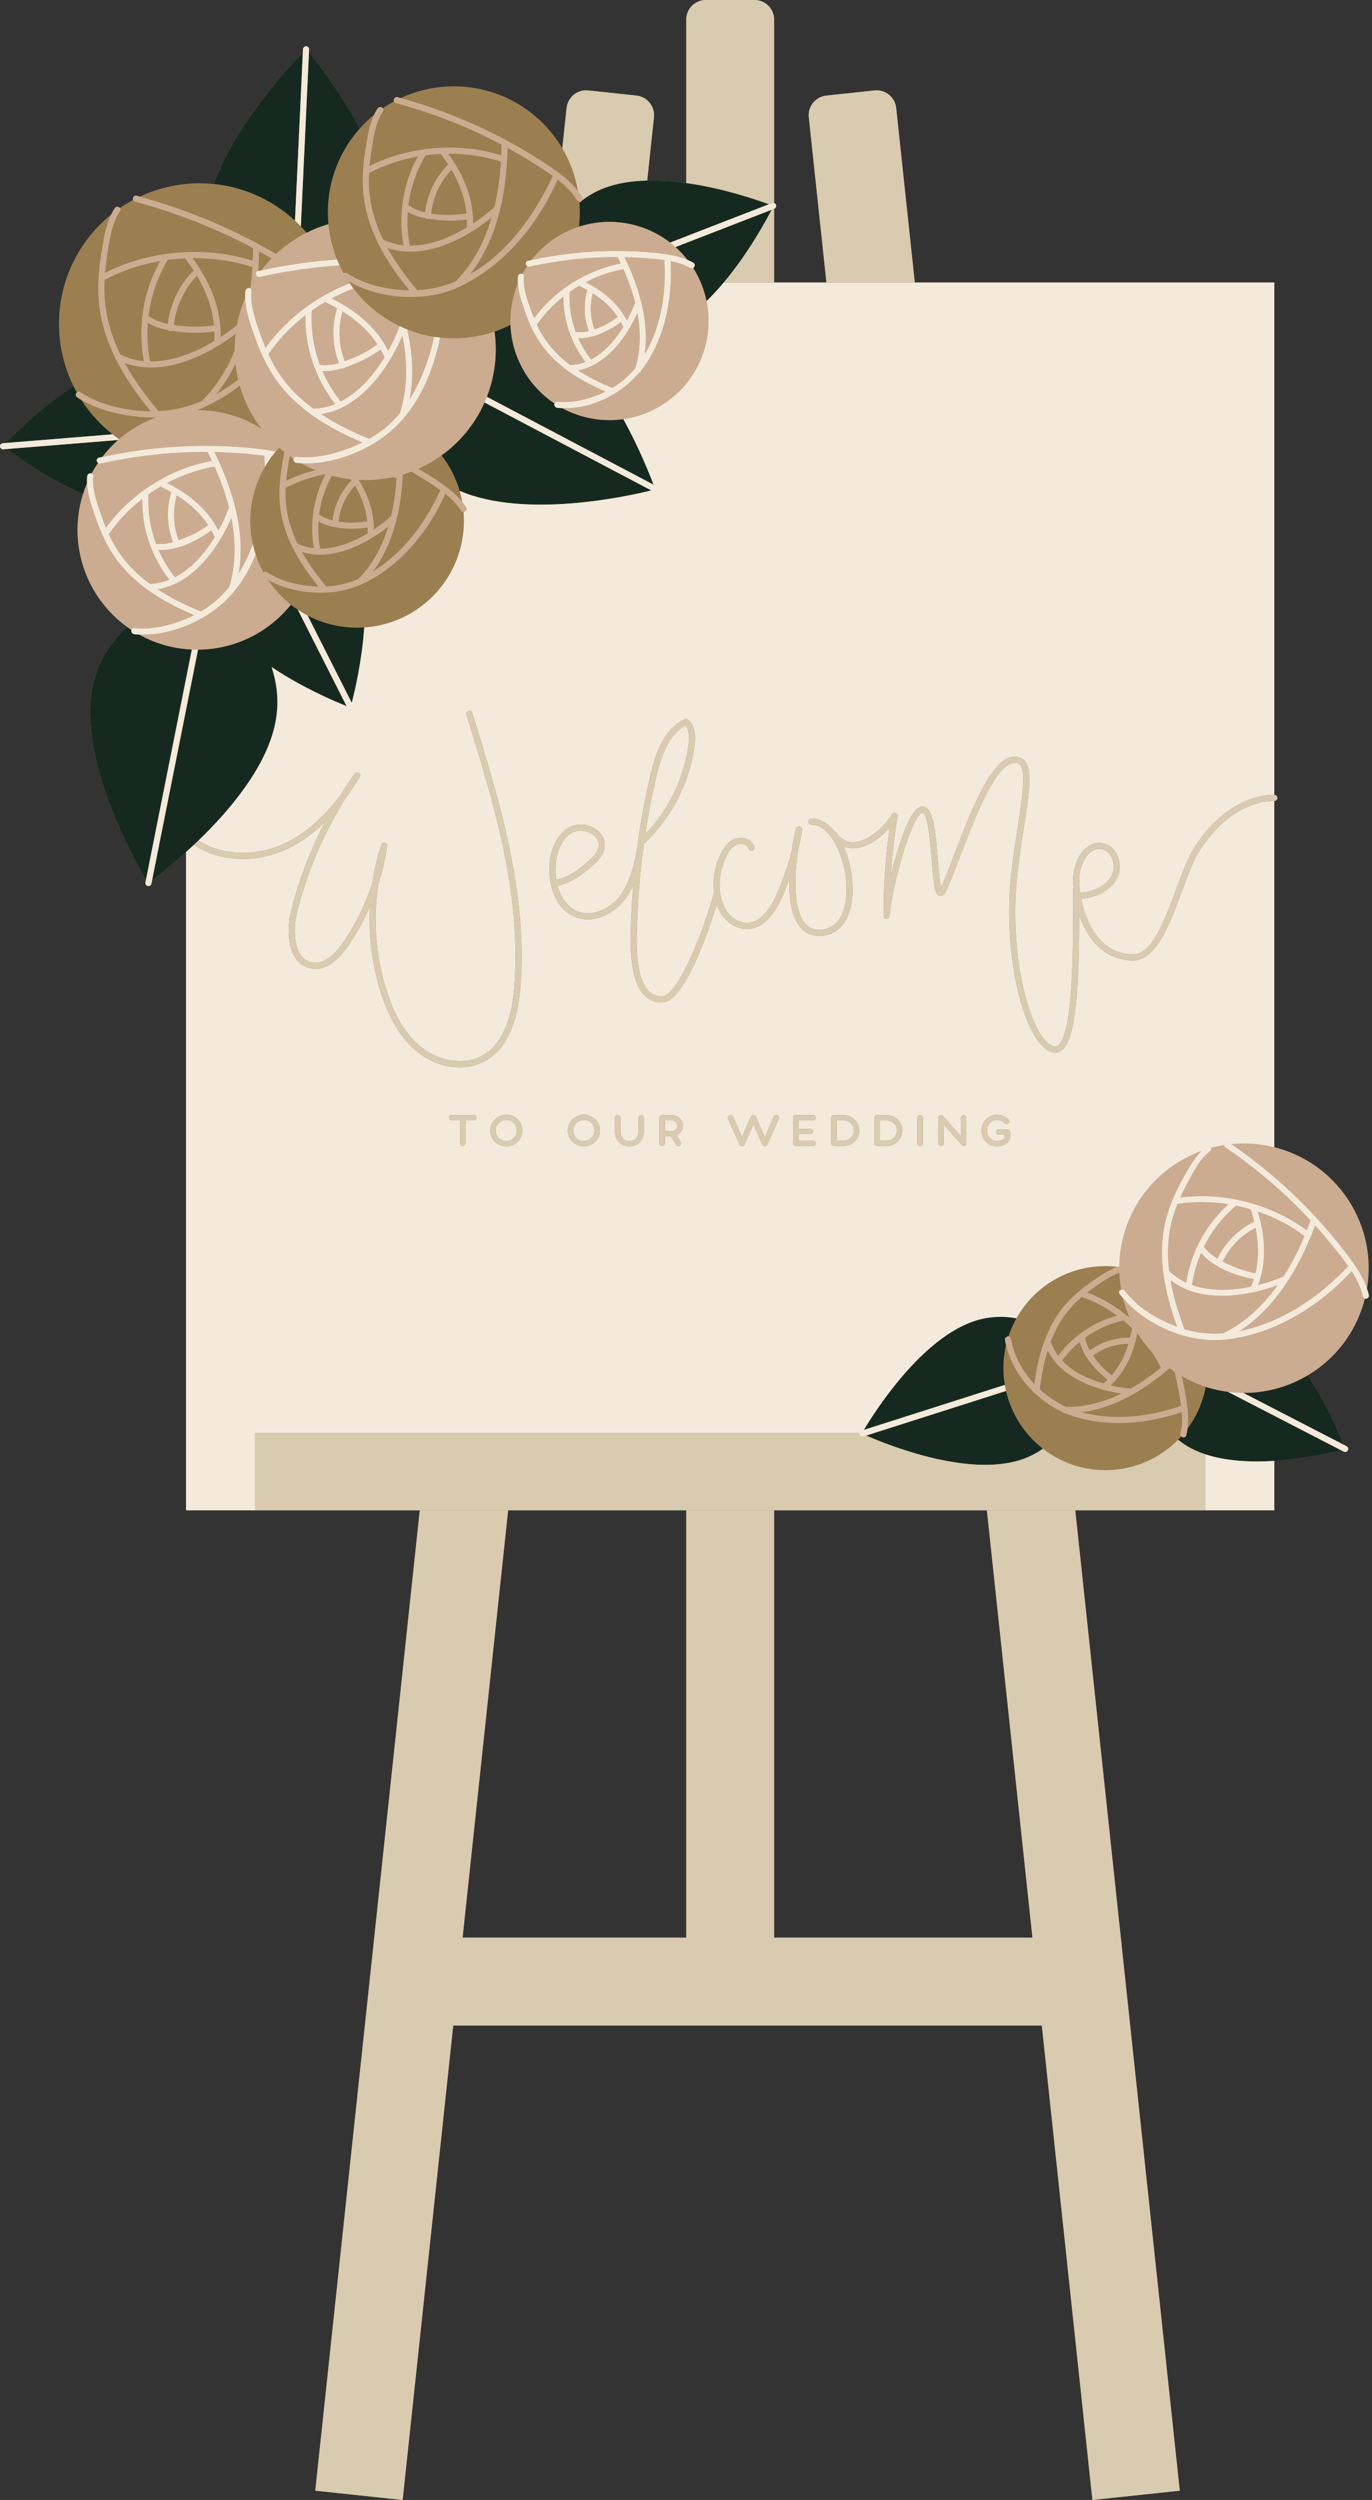
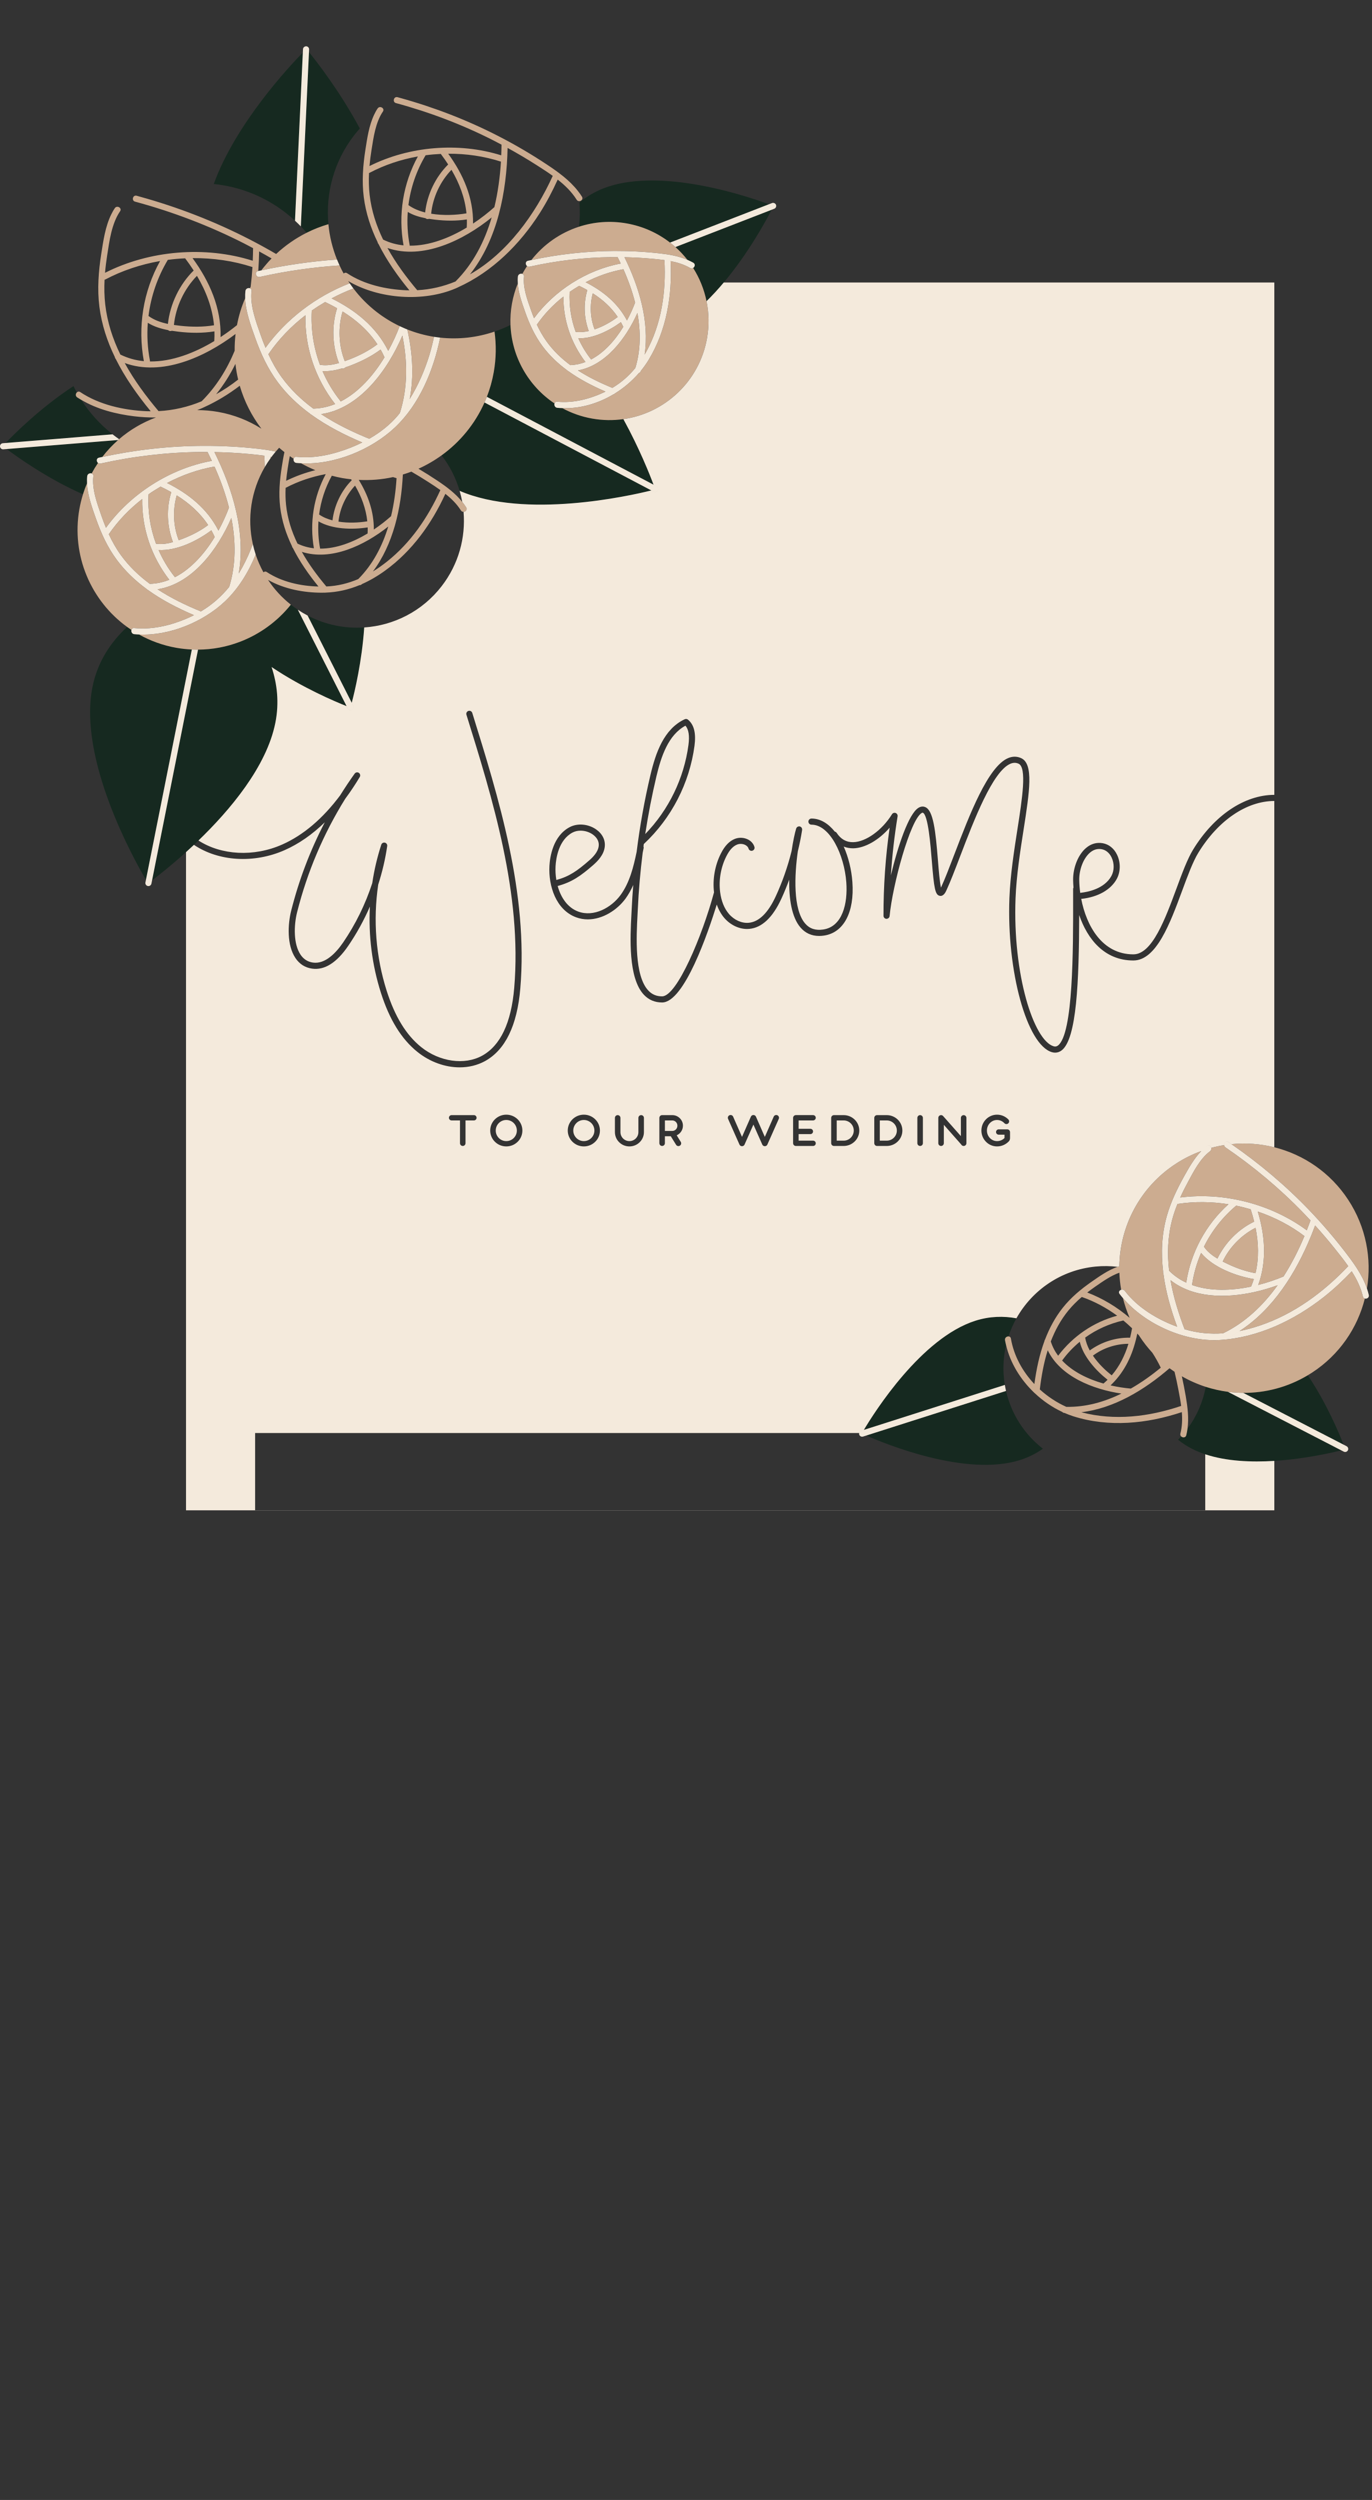
<svg xmlns="http://www.w3.org/2000/svg" fill="#000000" height="817.7" preserveAspectRatio="xMidYMid meet" version="1" viewBox="-0.0 0.0 448.9 817.7" width="448.9" zoomAndPan="magnify">
  <rect x="-0.0" y="0.0" width="448.9" height="817.7" fill="#333333" stroke="none" />
  <g id="change1_1">
-     <path d="M447.853,423.556c-0.167-0.72-0.373-1.422-0.607-2.11c1.608-9.724-0.279-20.054-6.096-28.955 c-5.844-8.942-14.602-14.827-24.205-17.237V261.982c0,0,0.001,0,0.001,0c0.552-0.001,0.999-0.45,0.998-1.002 c-0.001-0.552-0.435-0.977-1-0.997V92.402H299.306l-6.088-57.096c-0.378-3.54-3.554-6.105-7.094-5.727L270.36,31.26 c-3.54,0.378-6.105,3.554-5.727,7.094l5.763,54.048h-17.119V68.297l0.047-0.018c0.515-0.2,0.771-0.779,0.571-1.294 c-0.112-0.289-0.347-0.483-0.619-0.574V6.401c0-3.535-2.866-6.401-6.401-6.401h-15.944c-3.535,0-6.401,2.866-6.401,6.401v53.47 c-4.202-0.588-8.539-0.915-12.771-0.815l2.208-20.702c0.378-3.54-2.187-6.717-5.727-7.094l-15.764-1.681 c-3.54-0.378-6.717,2.187-7.094,5.727l-1.405,13.178c-2.586-4.38-6.021-8.357-10.292-11.656c-12.608-9.737-29.064-11.022-42.58-4.75 c-0.343-0.095-0.683-0.199-1.026-0.292c-0.911-0.246-1.431,0.719-1.161,1.387c-1.257,0.677-2.484,1.42-3.675,2.234 c-0.397-0.453-1.233-0.59-1.681,0.067c-0.438,0.643-0.806,1.339-1.146,2.053c-1.657,1.355-3.224,2.854-4.686,4.496 c-6.444-12.022-14.028-21.76-16.636-24.973l0.041-0.869c0.025-0.551-0.401-1.02-0.953-1.045c-0.518-0.008-1.02,0.4-1.045,0.953 l-0.051,1.102c-4.441,4.535-21.992,23.276-29.146,42.993c-8.266-0.833-16.652,0.586-24.209,4.128 c-0.339-0.094-0.676-0.197-1.016-0.289c-0.908-0.245-1.427,0.714-1.162,1.381c-1.472,0.788-2.908,1.655-4.298,2.61 c-0.398-0.45-1.231-0.585-1.679,0.069c-0.446,0.651-0.828,1.351-1.181,2.071c-2.735,2.212-5.265,4.763-7.508,7.668 c-11.095,14.365-12.361,33.212-4.846,48.467c-10.668,6.969-19.34,15.617-22.209,18.609l-0.908,0.074 c-0.551,0.044-0.961,0.527-0.916,1.077c0.042,0.523,0.48,0.919,0.996,0.919c0.027,0,0.054-0.001,0.082-0.003l1.103-0.089 c3.319,2.496,13.294,9.651,24.967,14.814c-0.482,1.558-0.884,3.159-1.175,4.807c-2.699,15.273,3.846,30.04,15.616,38.567 c-5.249,4.867-9.669,11.29-11.342,19.683c-4.7,23.585,13.523,56.269,17.502,63.035l-0.17,0.853 c-0.108,0.542,0.244,1.068,0.786,1.176c0.066,0.013,0.131,0.019,0.196,0.019c0.467,0,0.885-0.329,0.979-0.805l0.216-1.082 c1.949-1.469,6.12-4.72,11.102-9.221V494h76.483l-34.193,320.666l28.585,3.048l16.548-155.189H340.87l16.548,155.189l28.585-3.048 L351.81,494h65.135v-16.159c9.827-0.617,18.553-2.61,21.889-3.452l0.828,0.428c0.146,0.076,0.304,0.111,0.458,0.111 c0.362,0,0.712-0.197,0.89-0.542c0.253-0.491,0.061-1.094-0.43-1.347l-0.986-0.509c-1.388-3.574-5.479-13.425-11.701-22.701 c0.479-0.286,0.957-0.575,1.429-0.883c8.938-5.841,14.823-14.595,17.235-24.193C447.202,424.926,448.055,424.422,447.853,423.556z M224.529,633.778h-73.18L166.255,494h58.275V633.778z M253.277,633.778V494h69.623l14.905,139.778H253.277z" fill="#9c7f50" />
-   </g>
+     </g>
  <path d="M337.804 633.778L322.899 494 253.277 494 253.277 633.778z" fill="none" />
-   <path d="M224.529 633.778L224.529 494 166.255 494 151.35 633.778z" fill="none" />
  <g id="change2_1">
    <path d="M36.839,142.062l-35.011,2.836c2.87-2.993,11.542-11.64,22.209-18.609c0.346,0.702,0.708,1.397,1.091,2.083 c-0.398,0.418-0.49,1.188,0.138,1.607c0.423,0.282,0.867,0.533,1.304,0.793C29.267,134.975,32.698,138.803,36.839,142.062z M29.997,154.856c0.633-1.185,1.324-2.33,2.068-3.433c-0.563-0.467-0.599-1.527,0.311-1.729c0.366-0.081,0.734-0.15,1.1-0.229 c1.553-2.02,3.292-3.875,5.19-5.544l-36.482,2.956c3.319,2.496,13.294,9.651,24.967,14.814c0.385-1.244,0.827-2.457,1.326-3.637 c-0.032-0.775-0.031-1.545,0.056-2.301C28.622,154.961,29.434,154.661,29.997,154.856z M193.774,136.914 c-3.53-0.624-6.819-1.805-9.806-3.423c-0.545-0.021-1.089-0.041-1.633-0.097c-0.781-0.08-1.081-0.866-0.902-1.43 c-8.521-5.689-14-15.218-14.405-25.686c-1.696,0.853-3.445,1.578-5.229,2.185c0.595,4.306,0.546,8.774-0.252,13.285 c-0.495,2.803-1.259,5.49-2.25,8.046l54.53,28.741c-1.223-3.273-4.624-11.886-9.874-21.445 C200.657,137.556,197.232,137.525,193.774,136.914z M144.476,148.943c2.724,3.51,4.7,7.458,5.909,11.604 c21.508,9.26,55.362,1.69,62.718-0.134l-54.576-28.765C155.415,138.672,150.509,144.59,144.476,148.943z M96.518,72.191 l2.566-55.001c-4.441,4.535-21.992,23.276-29.146,42.993c8.262,0.833,16.4,3.903,23.455,9.352 C94.486,70.38,95.522,71.271,96.518,72.191z M100.321,76.141c2.279-1.146,4.668-2.084,7.136-2.81 c-0.952-10.045,1.751-20.459,8.405-29.075c0.598-0.775,1.226-1.512,1.867-2.232c-6.444-12.022-14.028-21.76-16.636-24.973 l-2.659,57.008C99.087,74.736,99.716,75.431,100.321,76.141z M57.738,211.893c-4.422-0.781-8.533-2.285-12.248-4.354 c-0.529-0.026-1.058-0.055-1.58-0.11c-0.764-0.08-1.062-0.834-0.907-1.394c-0.478-0.315-0.95-0.637-1.412-0.972 c-5.249,4.867-9.669,11.29-11.342,19.683c-4.7,23.585,13.523,56.269,17.502,63.035l15.016-75.339 C61.102,212.364,59.424,212.191,57.738,211.893z M97.442,199.429c-0.666-0.445-1.326-0.907-1.969-1.404 c-0.105-0.081-0.204-0.168-0.308-0.251c-4.383,5.475-10.172,9.681-16.714,12.169c-4.288,1.631-8.9,2.517-13.652,2.541 l-15.039,75.458c1.949-1.469,6.12-4.72,11.102-9.221c0.843-0.762,1.706-1.555,2.588-2.385c0.492-0.463,0.989-0.939,1.49-1.422 c10.352-9.991,22.298-24.164,25.151-38.481c1.32-6.622,0.592-12.77-1.237-18.265c10.167,6.829,20.815,11.318,24.538,12.792 L97.442,199.429z M100.646,201.333l14.441,28.549c0.944-3.586,3.32-13.488,4.084-24.652 C112.883,205.653,106.466,204.384,100.646,201.333z M224.906,84.986c0.652,0.279,1.298,0.583,1.927,0.944 c0.761,0.436,0.528,1.36-0.046,1.714c2.091,3.296,3.585,6.975,4.381,10.865c1.98-1.937,3.864-3.997,5.634-6.106 c8.074-9.62,13.796-20.154,15.671-23.794L220.989,80.81C222.418,82.087,223.728,83.485,224.906,84.986z M224.529,59.871 c-4.202-0.588-8.539-0.915-12.771-0.815c-5.036,0.12-9.919,0.848-14.228,2.518c-3.058,1.185-5.681,2.795-7.949,4.666 c0.206,2.629,0.162,5.281-0.138,7.915c4.88-1.582,10.206-2.031,15.61-1.077c5.35,0.945,10.156,3.159,14.174,6.268l32.342-12.534 C247.791,65.409,236.752,61.58,224.529,59.871z M427.893,449.829c-6.6,3.941-13.901,5.806-21.117,5.758l32.819,16.942 C438.206,468.956,434.115,459.105,427.893,449.829z M394.498,453.618c-0.937,5.031-3.006,9.704-5.967,13.709 c-0.097,0.707-0.218,1.414-0.397,2.12c-0.216,0.85-1.166,0.862-1.659,0.398c-0.33,0.366-0.669,0.723-1.015,1.075 c1.34,1.088,2.827,2.078,4.484,2.933c1.385,0.715,2.862,1.309,4.395,1.819c6.902,2.295,15.073,2.642,22.606,2.169 c9.827-0.617,18.553-2.61,21.889-3.452l-37.096-19.15C399.282,454.917,396.858,454.377,394.498,453.618z M329.161,454.957 l-45.728,14.589c6.248,2.758,32.734,13.623,50.407,7.984c2.788-0.89,5.228-2.162,7.383-3.678 C335.29,469.244,330.917,462.656,329.161,454.957z M328.463,450.698c-0.356-3.697-0.086-7.307,0.708-10.736 c-0.125-0.53-0.249-1.059-0.341-1.595c-0.132-0.773,0.541-1.268,1.132-1.249c0.678-2.068,1.553-4.052,2.606-5.928 c-4.199-0.763-8.738-0.697-13.448,0.806c-17.672,5.638-32.972,29.834-36.469,35.701l46.121-14.714 C328.647,452.229,328.537,451.469,328.463,450.698z" fill="#162920" />
  </g>
  <g id="change3_1">
    <path d="M60.02,176.127c-0.497,0.194-1.014,0.387-1.54,0.575c-1.811-4.61-2.017-9.907-0.661-14.665 c4.075,2.549,7.625,5.695,10.28,9.702C65.651,173.577,62.857,175.02,60.02,176.127z M88.497,149.377 c0.009,0.169,0.016,0.337,0.025,0.505c0.107-0.148,0.214-0.295,0.324-0.442C88.73,149.418,88.614,149.398,88.497,149.377z M71.472,173.545c1.393-2.535,2.549-5.103,3.451-7.523c-1.168-4.615-2.817-9.13-4.736-13.416c-5.35,0.934-10.617,2.784-15.522,5.379 C61.739,161.517,67.87,166.422,71.472,173.545z M65.625,147.84c-11.012,0.105-21.968,1.397-32.717,3.782 c-0.346,0.077-0.629-0.022-0.843-0.199c-0.744,1.103-1.436,2.248-2.068,3.433c0.34,0.117,0.589,0.415,0.535,0.895 c-0.492,4.308,1.285,9.034,2.679,13.041c0.451,1.297,0.938,2.578,1.462,3.84c8.09-11.183,21.062-19.428,34.653-21.894 c-0.462-0.978-0.936-1.942-1.42-2.891C67.145,147.844,66.385,147.833,65.625,147.84z M35.68,174.631 c-0.026,0.038-0.056,0.067-0.084,0.1c1.109,2.386,2.394,4.685,3.953,6.84c2.661,3.677,5.895,6.758,9.471,9.404 c2.242-0.068,4.369-0.541,6.375-1.34c-5.873-7.582-9.017-16.85-8.858-26.413C42.336,166.484,38.629,170.336,35.68,174.631z M52.539,159.168c-1.348,0.79-2.667,1.63-3.943,2.53c-0.293,5.549,0.553,11.052,2.463,16.176c0.068-0.003,0.129-0.022,0.202-0.011 c1.744,0.245,3.571-0.054,5.332-0.553c-1.964-5.168-2.204-11.046-0.55-16.326C54.907,160.341,53.737,159.735,52.539,159.168z M62.912,201.492c0.191-0.091,0.364-0.198,0.552-0.292c-5.313-2.259-10.493-4.92-15.141-8.278c-0.178-0.062-0.316-0.167-0.416-0.306 c-3.623-2.669-6.914-5.769-9.665-9.465c-3.058-4.108-5.16-8.716-6.853-13.524c-1.249-3.549-2.75-7.648-2.913-11.575 c-0.498,1.181-0.941,2.394-1.326,3.637c-0.482,1.558-0.884,3.159-1.175,4.807c-2.699,15.273,3.846,30.04,15.616,38.567 c0.462,0.335,0.934,0.657,1.412,0.972c0.102-0.371,0.398-0.659,0.907-0.606C50.344,206.104,57.14,204.247,62.912,201.492z M86.485,149.048c-1.652-0.233-3.318-0.401-4.971-0.554c-3.778-0.349-7.569-0.553-11.362-0.626 c5.985,12.038,10.297,26.258,7.951,39.703c0.424-0.69,0.844-1.386,1.24-2.112c1.327-2.432,2.439-4.945,3.375-7.513 c-1.857-8.375-0.629-17.374,3.908-25.155C86.608,151.541,86.557,150.294,86.485,149.048z M74.998,191.952 c2.246-7.325,2.174-15.016,0.694-22.529c-4.456,10.278-12.757,21.554-24.147,23.322c4.428,2.912,9.276,5.244,14.177,7.245 C69.362,197.842,72.402,195.146,74.998,191.952z M51.881,179.899c1.358,3.107,3.11,6.054,5.257,8.755 c0.036,0.046,0.063,0.093,0.091,0.14c5.341-2.745,9.733-7.744,13.028-13.151c-0.343-0.751-0.709-1.48-1.105-2.181 C64.466,176.956,57.784,180.226,51.881,179.899z M87.925,115.706c-0.037,0.053-0.077,0.098-0.119,0.141 c1.221,2.633,2.637,5.169,4.359,7.546c2.909,4.015,6.445,7.38,10.355,10.269c2.508-0.068,4.887-0.6,7.126-1.506 c-6.485-8.309-9.938-18.529-9.712-29.041C95.279,106.708,91.177,110.963,87.925,115.706z M105.519,121.388 c1.494,3.452,3.434,6.725,5.816,9.717c0.055,0.069,0.097,0.14,0.132,0.212c5.883-2.999,10.719-8.504,14.338-14.454 c-0.395-0.872-0.819-1.717-1.28-2.528c-2.877,2.128-6.097,3.769-9.429,5.065c-0.681,0.265-1.38,0.517-2.087,0.754 c-0.279,0.335-0.73,0.493-1.104,0.347C109.822,121.119,107.664,121.511,105.519,121.388z M140.467,116.207 c0.614-1.994,1.109-4.011,1.535-6.04c-2.964-0.469-5.893-1.275-8.736-2.406c1.704,7.533,2.209,15.266,0.782,22.756 C136.822,126.061,138.948,121.14,140.467,116.207z M101.997,101.6c-0.334,6.094,0.599,12.146,2.709,17.776 c0.086-0.009,0.167-0.028,0.262-0.014c1.935,0.278,3.971-0.059,5.929-0.62c-2.182-5.647-2.439-12.155-0.599-17.923 c-1.272-0.721-2.58-1.398-3.922-2.03C104.878,99.666,103.414,100.6,101.997,101.6z M114.565,117.472 c3.13-1.22,6.219-2.816,8.912-4.855c-2.927-4.445-6.87-7.926-11.39-10.737c-1.536,5.253-1.307,11.158,0.723,16.245 C113.409,117.912,113.999,117.692,114.565,117.472z M130.767,106.673c-2.598-1.24-5.108-2.764-7.479-4.595 c-2.949-2.277-5.496-4.88-7.647-7.712c-2.441,0.914-4.827,2.005-7.143,3.239c7.811,3.869,14.594,9.273,18.523,17.158 C128.528,112.041,129.781,109.282,130.767,106.673z M130.19,135.882c0.224-0.266,0.43-0.549,0.647-0.82 c2.616-8.205,2.524-16.853,0.824-25.288c-4.837,11.307-14.004,23.871-26.594,25.681c4.908,3.251,10.295,5.845,15.739,8.063 C124.334,141.499,127.579,138.981,130.19,135.882z M149.167,94.299c-10.556,4.55-25.181,3.572-35.239-2.372 c0.162,0.249,0.327,0.497,0.495,0.744c-10.929,4.207-20.815,11.717-27.539,21.084c-0.594-1.421-1.145-2.864-1.654-4.326 c-1.522-4.371-3.478-9.558-2.93-14.26c0.056-0.482-0.195-0.779-0.537-0.896c0.083-0.156,0.169-0.308,0.253-0.463 c0.26-2.159,0.456-4.318,0.586-6.46c-6.222-2.025-12.9-2.987-19.602-2.923c5.584,7.643,9.401,16.272,9.168,25.837 c1.9-1.246,3.698-2.566,5.362-3.909c0.587-3.094,1.496-6.046,2.685-8.832c0.14,4.418,1.886,9.068,3.301,13.047 c1.822,5.121,4.084,10.027,7.343,14.408c2.999,4.031,6.589,7.412,10.541,10.323c0.101,0.141,0.241,0.248,0.423,0.311 c5.126,3.706,10.846,6.634,16.71,9.114c-1.209,0.6-2.438,1.157-3.683,1.65c-5.589,2.213-11.837,3.686-17.874,3.045 c-0.518-0.055-0.813,0.244-0.91,0.624c-0.422-0.277-0.838-0.562-1.249-0.853c-0.276,1.375-0.482,2.751-0.686,4.041 c-0.211,1.34-0.386,2.686-0.513,4.035c3.022-1.487,6.232-2.65,9.548-3.479c-1.608-0.663-3.161-1.418-4.654-2.259 c10.876,0.597,23.03-4.446,30.765-11.774c7.92-7.504,12.518-18.46,14.736-29.321c6,0.649,12.079-0.03,17.785-1.971 c0.595,4.306,0.546,8.774-0.252,13.285c-0.495,2.803-1.259,5.49-2.25,8.046c-0.243,0.627-0.501,1.244-0.772,1.854 c-3.112,7.023-8.017,12.941-14.05,17.294c-2.362,1.704-4.891,3.175-7.558,4.37c2.136,1.271,4.241,2.594,6.305,3.978 c2.964,1.986,5.804,4.112,8.018,6.877c0.453,0.566,0.89,1.149,1.285,1.774c0.47,0.742-0.179,1.44-0.859,1.473 c-0.321,0.016-0.648-0.116-0.868-0.464c-1.354-2.139-3.13-3.876-5.081-5.422c-4.483,9.769-10.869,18.691-19.64,25.059 c-2.457,1.784-5.005,3.29-7.665,4.466c-0.018,0.017-0.033,0.036-0.051,0.054c-0.227,0.223-0.485,0.302-0.73,0.285 c-3.503,1.449-7.205,2.31-11.156,2.45c-0.115,0.03-0.23,0.031-0.349,0.008c-0.264,0.006-0.526,0.018-0.792,0.018 c-5.952-0.001-12.382-1.203-17.634-4.196c1.992,3.005,4.483,5.75,7.461,8.104c-4.383,5.475-10.172,9.681-16.714,12.169 c-4.288,1.631-8.9,2.517-13.652,2.541c-0.674,0.003-1.351-0.011-2.031-0.043c-1.666-0.078-3.344-0.251-5.029-0.549 c-4.422-0.781-8.533-2.285-12.248-4.354c9.943,0.479,20.991-4.12,28.068-10.801c4.434-4.187,7.733-9.557,10.102-15.365 c0.663,2.005,1.517,3.954,2.544,5.825c0.279-0.262,0.687-0.36,1.109-0.082c4.867,3.22,11.044,4.578,16.889,4.726 c-3.2-3.932-6.13-8.117-8.378-12.615c-0.169-0.157-0.255-0.343-0.267-0.543c-1.945-4.014-3.341-8.274-3.885-12.827 c-0.527-4.409-0.157-8.791,0.532-13.157c0.243-1.542,0.501-3.188,0.865-4.815c-0.589-0.464-1.166-0.94-1.728-1.433 c-0.382,0.408-0.756,0.826-1.122,1.255c-1.91-0.421-3.861-0.702-5.827-0.922c-5.908-0.662-11.858-0.972-17.802-0.952 c-11.134,0.038-22.232,1.293-33.113,3.63c1.553-2.02,3.292-3.875,5.19-5.544c0.102-0.089,0.2-0.182,0.303-0.271 c3.553-3.061,7.642-5.47,12.066-7.102c-2.402,0.037-4.805-0.104-7.162-0.39c-5.952-0.723-12.095-2.289-17.303-5.386 c-0.438-0.26-0.881-0.511-1.304-0.793c-0.628-0.419-0.536-1.188-0.138-1.607c0.279-0.292,0.706-0.415,1.147-0.12 c6.27,4.182,14.288,5.934,21.725,6.247c0.443,0.019,0.88,0.014,1.319,0.018c-4.382-5.322-8.409-11.006-11.459-17.137 c-0.17-0.16-0.254-0.35-0.264-0.553c-2.507-5.16-4.323-10.632-5.068-16.469c-0.74-5.803-0.286-11.575,0.607-17.33 c0.644-4.152,1.326-8.948,3.256-12.874c0.354-0.72,0.735-1.42,1.181-2.071c0.448-0.654,1.281-0.518,1.679-0.069 c0.245,0.277,0.326,0.673,0.048,1.078c-2.772,4.045-3.501,9.73-4.236,14.467c-0.293,1.886-0.53,3.779-0.692,5.674 c14.546-7.371,32.771-8.88,48.327-3.948c0.059-1.382,0.1-2.755,0.113-4.115c-0.983-0.522-1.965-1.047-2.957-1.551 c-11.383-5.789-23.348-10.34-35.674-13.669c-0.336-0.091-0.533-0.3-0.631-0.547c-0.265-0.668,0.254-1.627,1.162-1.381 c0.34,0.092,0.677,0.195,1.016,0.289c12.415,3.426,24.47,8.091,35.924,13.985c2.943,1.515,5.846,3.108,8.704,4.779 c2.975-2.77,6.331-5.108,9.963-6.935c2.279-1.146,4.668-2.084,7.136-2.81c0.375,3.954,1.317,7.848,2.81,11.555 c-8.319,0.589-16.59,1.777-24.747,3.537c1.042-1.365,2.156-2.667,3.347-3.889c-1.348-0.783-2.706-1.549-4.074-2.297 c-0.038,2.112-0.128,4.246-0.28,6.397c-0.028,0.006-0.057,0.011-0.085,0.018c-0.908,0.202-0.873,1.258-0.314,1.726 c0.214,0.179,0.498,0.279,0.846,0.202c8.614-1.914,17.352-3.176,26.146-3.759c0.416,0.897,0.859,1.782,1.341,2.651 c0.279-0.279,0.698-0.392,1.131-0.104c5.614,3.733,12.768,5.3,19.421,5.584c0.322,0.014,0.639,0.008,0.959,0.014 c-3.871-4.721-7.426-9.759-10.129-15.186c-0.164-0.157-0.247-0.342-0.258-0.54c-2.242-4.617-3.867-9.512-4.536-14.734 c-0.669-5.222-0.265-10.409,0.538-15.588c0.57-3.679,1.18-7.891,2.844-11.39c0.34-0.715,0.708-1.41,1.146-2.053 c0.448-0.657,1.284-0.52,1.681-0.067c0.243,0.277,0.322,0.672,0.046,1.076c-2.418,3.55-3.081,8.49-3.739,12.643 c-0.273,1.723-0.497,3.452-0.65,5.186c13.012-6.522,29.205-7.86,43.102-3.504c0.049-1.171,0.083-2.336,0.095-3.49 c-0.886-0.471-1.772-0.942-2.667-1.396c-10.175-5.169-20.869-9.228-31.883-12.206c-0.333-0.09-0.53-0.297-0.629-0.542 c-0.27-0.668,0.25-1.633,1.161-1.387c0.343,0.093,0.683,0.197,1.026,0.292c11.099,3.074,21.88,7.244,32.122,12.518 c5.368,2.764,10.586,5.82,15.619,9.156c3.783,2.507,7.485,5.165,10.267,8.739c0.459,0.59,0.9,1.198,1.304,1.841 c0.471,0.749-0.193,1.438-0.877,1.46c-0.315,0.01-0.634-0.108-0.85-0.45c-1.638-2.604-3.816-4.722-6.211-6.6 c-1.701,3.744-3.599,7.393-5.807,10.867c-6.506,10.242-15.626,19.338-26.799,24.366c-0.042,0.02-0.083,0.045-0.126,0.058 C149.553,94.119,149.363,94.215,149.167,94.299z M127.039,172.211c-7.744,6.16-18.669,11.37-28.286,8.293 c2.261,4.027,5.053,7.792,8.025,11.325c3.692-0.16,7.169-1.025,10.443-2.423C121.975,184.636,125.087,178.647,127.039,172.211z M104.737,179.411c0.003,0.015-0.003,0.027,0,0.043c5.29,0.016,10.751-2.093,15.536-4.96c0.035-0.669,0.044-1.331,0.027-1.986 c-5.059,0.784-11.654,0.633-16.101-1.989C104.007,173.466,104.176,176.45,104.737,179.411z M116.169,158.835 c-2.996,3.198-4.963,7.421-5.43,11.78c3.178,0.507,6.595,0.366,9.433-0.101C119.729,166.338,118.271,162.466,116.169,158.835z M131.811,155.21c-0.544,11.102-3.119,22.784-9.795,31.709c1.582-0.969,3.113-2.052,4.594-3.226 c7.768-6.157,13.399-14.442,17.474-23.394c-1.221-0.873-2.48-1.699-3.734-2.51c-1.889-1.221-3.809-2.393-5.755-3.521 C133.68,154.614,132.751,154.926,131.811,155.21z M117.382,156.969c3.032,4.937,4.959,10.327,4.931,16.234 c2.07-1.385,3.975-2.883,5.637-4.367c0.975-4.087,1.539-8.291,1.8-12.428c-0.385-0.122-0.769-0.245-1.158-0.357 C124.974,156.841,121.212,157.162,117.382,156.969z M108.57,155.601c-2.188,3.965-3.589,8.261-4.159,12.679 c1.255,0.882,2.755,1.505,4.373,1.928c0.591-4.898,2.832-9.619,6.301-13.13c-0.066-0.102-0.132-0.205-0.199-0.307 c-0.942-0.103-1.886-0.226-2.832-0.393C110.869,156.169,109.712,155.901,108.57,155.601z M93.506,159.547 c-0.016,0.009-0.031,0.006-0.048,0.014c-0.085,1.835-0.062,3.674,0.127,5.512c0.463,4.515,1.822,8.748,3.75,12.732 c1.732,0.836,3.535,1.327,5.374,1.533c-1.445-8.342-0.105-16.828,3.874-24.263C101.997,155.923,97.553,157.413,93.506,159.547z M39.373,115.964c2.47,1.222,5.056,1.915,7.696,2.164c-2.083-11.225-0.22-22.795,5.307-32.748c-6.313,1.1-12.427,3.125-17.955,6.056 c-0.07,0.037-0.138,0.041-0.207,0.061c-0.134,2.689-0.087,5.384,0.218,8.081C35.092,105.379,36.876,110.829,39.373,115.964z M55.038,107.983c-2.354-0.445-4.689-1.15-6.678-2.401c-0.312,4.096-0.095,8.246,0.694,12.345c0.021,0.108,0.007,0.203-0.002,0.3 c7.158,0.101,14.586-2.764,21.055-6.663c0.066-1.072,0.086-2.132,0.049-3.177c-3.863,0.618-7.843,0.571-11.716,0.109 c-0.728-0.087-1.473-0.19-2.221-0.307C55.814,108.366,55.32,108.298,55.038,107.983z M78.446,126.17 c-3.62,2.759-7.517,5.138-11.675,7.023c-0.037,0.017-0.073,0.04-0.111,0.052c-0.158,0.071-0.311,0.15-0.469,0.219 c-0.553,0.243-1.115,0.465-1.679,0.677c2.263,0,4.555,0.185,6.86,0.592c5.195,0.918,9.964,2.826,14.159,5.487 C82.341,136.038,79.926,131.276,78.446,126.17z M77.031,119.015c-1.736,3.539-3.835,6.872-6.315,9.935 c2.511-1.39,4.913-2.998,7.2-4.793C77.517,122.473,77.223,120.756,77.031,119.015z M40.81,118.745 c3.071,5.615,6.945,10.841,11.063,15.723c4.978-0.251,9.684-1.377,14.09-3.208c4.746-4.721,8.264-10.374,10.815-16.517 c-0.016-1.82,0.076-3.658,0.299-5.508C66.897,116.928,52.908,123.125,40.81,118.745z M70.028,106.388 c-0.557-5.787-2.623-11.159-5.585-16.165c-4.17,4.269-6.938,10.129-7.538,16.069c0.75,0.11,1.497,0.204,2.223,0.281 C62.728,106.952,66.445,106.994,70.028,106.388z M60.578,84.493c-1.894,0.088-3.785,0.25-5.664,0.502 c-3.389,5.657-5.529,11.915-6.331,18.36c0.034,0.019,0.067,0.035,0.101,0.059c1.806,1.314,4.005,2.063,6.252,2.534 c0.713-6.497,3.774-12.891,8.43-17.469C62.493,87.123,61.563,85.794,60.578,84.493z M153.766,89.739 c12.148-6.911,21.389-19.666,27.087-32.219c-1.709-1.228-3.488-2.366-5.24-3.487c-3.113-1.992-6.299-3.869-9.539-5.647 C165.79,62.702,162.784,78.309,153.766,89.739z M146.648,50.281c4.917,6.781,8.265,14.401,8.122,22.854 c2.575-1.702,4.941-3.556,6.988-5.391c1.169-4.893,1.842-9.928,2.145-14.874C158.414,51.099,152.543,50.246,146.648,50.281z M139.256,50.783c-3.001,5.034-4.902,10.586-5.624,16.305c0.01,0.007,0.019,0.01,0.029,0.017c1.535,1.109,3.413,1.88,5.445,2.391 c0.641-5.844,3.359-11.558,7.529-15.701c-0.756-1.171-1.561-2.322-2.412-3.45C142.562,50.423,140.904,50.564,139.256,50.783z M147.714,55.54c-3.695,3.84-6.126,9.055-6.641,14.359c3.901,0.646,8.13,0.466,11.552-0.119 C152.117,64.683,150.309,59.955,147.714,55.54z M134.041,80.174c0.013,0.068-0.003,0.125-0.002,0.189 c6.352,0.065,12.928-2.473,18.671-5.927c0.052-0.898,0.067-1.787,0.039-2.664c-3.443,0.533-6.98,0.488-10.431,0.075 c-0.638-0.076-1.29-0.167-1.945-0.27c-0.391,0.157-0.858,0.091-1.135-0.198c-2.047-0.391-4.072-1-5.824-2.061 C133.154,72.92,133.35,76.567,134.041,80.174z M125.345,78.367c2.151,1.054,4.399,1.659,6.692,1.89 c-1.807-9.98-0.175-20.219,4.684-29.086c-5.564,0.991-10.954,2.789-15.842,5.376c-0.047,0.025-0.091,0.024-0.138,0.041 c-0.115,2.378-0.074,4.761,0.197,7.143C121.528,68.914,123.119,73.781,125.345,78.367z M136.514,94.923 c4.42-0.228,8.6-1.226,12.516-2.85c5.792-5.776,9.536-13.096,11.838-20.952c-9.198,7.47-22.543,13.99-34.095,9.992 C129.492,86.037,132.894,90.627,136.514,94.923z M186.609,119.431c1.735-0.065,3.384-0.425,4.945-1.022 c-4.707-6.192-7.252-13.644-7.215-21.395c-3.338,2.635-6.294,5.72-8.665,9.16c-0.005,0.008-0.012,0.013-0.017,0.02 c0.895,1.912,1.928,3.754,3.175,5.487C181.012,114.711,183.669,117.25,186.609,119.431z M197.845,128.216 c0.091-0.043,0.173-0.094,0.263-0.138c-4.278-1.841-8.442-3.995-12.191-6.698c-0.173-0.061-0.307-0.164-0.406-0.298 c-2.991-2.206-5.71-4.768-7.987-7.82c-2.548-3.417-4.3-7.252-5.71-11.253c-1.008-2.863-2.188-6.129-2.395-9.296 c-0.857,2.1-1.512,4.318-1.923,6.643c-0.412,2.332-0.557,4.648-0.469,6.921c0.404,10.468,5.884,19.997,14.405,25.686 c0.112-0.353,0.409-0.621,0.902-0.57C187.596,131.932,193.116,130.452,197.845,128.216z M226.787,87.644 c-0.269,0.166-0.606,0.217-0.964,0.013c-2.013-1.152-4.183-1.821-6.415-2.257c0.566,11.168-1.305,22.564-7.15,32.252 c-0.758,1.256-1.615,2.465-2.556,3.618c-0.01,0.033-0.017,0.067-0.028,0.1c-0.109,0.339-0.34,0.533-0.603,0.625 c-2.258,2.607-4.946,4.899-7.925,6.736c-0.12,0.148-0.281,0.249-0.477,0.279c-5.055,3.007-10.87,4.711-16.702,4.482 c2.987,1.619,6.276,2.8,9.806,3.423c3.458,0.611,6.882,0.642,10.18,0.176c13.515-1.91,24.873-12.284,27.377-26.453 c0.732-4.144,0.633-8.241-0.163-12.128C230.373,94.619,228.878,90.94,226.787,87.644z M193.945,95.941 c-1.034,3.856-0.849,8.069,0.603,11.793c2.773-0.938,5.461-2.479,7.565-4.054C199.978,100.506,197.172,97.993,193.945,95.941z M193.404,117.573c4.309-2.256,7.852-6.29,10.529-10.661c-0.245-0.527-0.506-1.04-0.783-1.537 c-3.815,2.795-9.193,5.465-13.941,5.271c1.095,2.447,2.491,4.774,4.19,6.921C193.402,117.568,193.403,117.57,193.404,117.573z M189.489,93.494c-1.061,0.625-2.102,1.285-3.109,1.992c-0.216,4.498,0.459,8.939,1.983,13.086c1.369,0.159,2.817,0.032,4.274-0.298 c-1.582-4.263-1.784-9.029-0.467-13.391C191.299,94.394,190.405,93.931,189.489,93.494z M207.881,120.352 c1.778-5.858,1.776-11.977,0.667-17.974c-3.719,8.296-10.358,17.109-19.441,18.782c3.531,2.276,7.369,4.121,11.246,5.709 C203.296,125.121,205.768,122.941,207.881,120.352z M211.375,115.183c5.085-9.19,6.588-19.745,6.017-30.114 c-1.469-0.205-2.951-0.345-4.425-0.476c-2.877-0.255-5.762-0.404-8.649-0.465c4.776,9.702,8.198,21.011,6.596,31.829 C211.066,115.696,211.228,115.449,211.375,115.183z M207.803,98.973c-0.95-3.749-2.281-7.42-3.836-10.912 c-4.257,0.767-8.441,2.224-12.351,4.255c5.671,2.888,10.542,6.839,13.517,12.513C206.2,102.855,207.093,100.862,207.803,98.973z M173.743,101.478c0.31,0.88,0.638,1.75,0.989,2.61c6.71-9.105,17.249-15.801,28.372-17.894c-0.336-0.707-0.679-1.405-1.029-2.095 c-0.672-0.003-1.344-0.01-2.015-0.002c-9.017,0.102-17.979,1.172-26.782,3.12c-0.342,0.076-0.624-0.02-0.837-0.194 c-0.549,0.822-1.06,1.673-1.534,2.55c0.336,0.12,0.583,0.417,0.531,0.893C171.045,94.117,172.549,98.09,173.743,101.478z M173.86,85.057c8.929-1.899,18.024-2.93,27.157-2.967c4.944-0.02,9.895,0.232,14.808,0.787c3.137,0.354,6.209,0.878,9.081,2.108 c-1.177-1.501-2.488-2.899-3.917-4.176c-0.568-0.508-1.156-0.994-1.762-1.463c-4.018-3.109-8.823-5.323-14.174-6.268 c-5.404-0.955-10.73-0.506-15.61,1.077C183.287,76.152,177.846,79.959,173.86,85.057z M446.556,424.753 c-2.412,9.599-8.297,18.352-17.235,24.193c-0.471,0.308-0.95,0.597-1.429,0.883c-6.6,3.941-13.901,5.806-21.117,5.758 c-1.688-0.011-3.369-0.131-5.037-0.349c-2.457-0.321-4.88-0.861-7.24-1.62c-2.708-0.871-5.329-2.03-7.818-3.458 c0.488,2.201,0.928,4.414,1.303,6.637c0.592,3.512,1.028,7.026,0.548,10.53c-0.097,0.707-0.218,1.414-0.397,2.12 c-0.216,0.85-1.166,0.862-1.659,0.398c-0.231-0.218-0.371-0.531-0.269-0.93c0.589-2.32,0.658-4.675,0.473-7.028 c-11.423,3.811-23.848,5.041-35.489,1.37c-0.974-0.307-1.934-0.687-2.884-1.098c-0.013,0-0.025,0-0.038,0 c-0.309-0.012-0.539-0.141-0.7-0.323c-3.268-1.518-6.344-3.625-9.036-6.165c-0.082-0.05-0.15-0.112-0.208-0.189 c-4.436-4.251-7.779-9.675-9.154-15.521c-0.125-0.53-0.249-1.059-0.341-1.595c-0.132-0.773,0.541-1.268,1.132-1.249 c0.373,0.012,0.713,0.227,0.797,0.717c0.958,5.618,3.777,10.74,7.676,14.872c0.647-4.8,1.641-9.573,3.305-14.079 c0.012-0.19,0.078-0.353,0.187-0.486c1.408-3.687,3.27-7.188,5.782-10.364c2.668-3.372,5.935-6.089,9.447-8.534 c2.545-1.773,5.447-3.827,8.513-4.888c0.185-0.064,0.369-0.134,0.555-0.19c0.217-13.073,6.702-25.81,18.471-33.502 c2.67-1.745,5.472-3.125,8.345-4.175c-2.268,2.333-3.975,5.34-5.52,8.101c-2.316,4.138-4.412,8.469-5.717,13.04 c-1.732,6.067-1.962,12.202-1.243,18.268c-0.041,0.19-0.024,0.386,0.068,0.58c0.764,5.939,2.431,11.806,4.516,17.473 c-6.482-2.355-12.978-6.282-17.118-11.726c-0.316-0.415-0.794-0.489-1.195-0.364c-0.324-1.852-0.52-3.716-0.586-5.579 c-2.809,0.999-5.464,2.884-7.814,4.505c-0.92,0.635-1.818,1.297-2.698,1.979c5.003,1.9,9.723,4.743,13.867,8.281 c-0.919-2.111-1.648-4.27-2.188-6.456c7.432,8.69,20.448,14.378,31.7,13.703c12.447-0.747,24.348-6.433,34.025-14.059 c3.254-2.564,6.27-5.398,9.126-8.394c1.63,2.555,2.969,5.269,3.661,8.246C446.015,424.475,446.267,424.675,446.556,424.753z M372.669,436.797c-0.184-0.204-0.379-0.398-0.567-0.599c-1.184,5.881-3.456,11.328-7.507,15.68 c-0.055,0.074-0.118,0.139-0.188,0.194c-0.342,0.359-0.671,0.726-1.038,1.07c2.279,0.524,4.528,0.863,6.616,1.047 c3.469-1.982,6.754-4.324,9.799-6.837c-0.812-1.688-1.734-3.331-2.769-4.914c-1.501-1.633-2.894-3.402-4.147-5.32 C372.798,437.012,372.737,436.904,372.669,436.797z M347.525,444.991c-0.004,0.006-0.01,0.01-0.014,0.016 c3.433,3.667,8.435,6.08,13.527,7.534c0.469-0.4,0.919-0.811,1.348-1.235c-3.831-3.01-8-7.654-9.097-12.433 C351.14,440.648,349.198,442.692,347.525,444.991z M369.207,439.541c-4.139,0.025-8.308,1.387-11.619,3.876 c1.706,2.512,3.996,4.77,6.157,6.433C366.327,446.838,368.057,443.335,369.207,439.541z M367.537,431.908 c-4.537,1.023-8.772,2.926-12.477,5.593c0.217,1.422,0.75,2.843,1.492,4.217c3.793-2.761,8.499-4.283,13.196-4.17 c0.25-1.012,0.466-2.039,0.649-3.082C369.477,433.577,368.526,432.719,367.537,431.908z M343.804,438.772 c0.544,1.723,1.365,3.277,2.403,4.674c4.845-6.407,11.583-11.009,19.311-13.099c-3.554-2.605-7.454-4.702-11.546-6.115 c-0.01-0.003-0.015-0.011-0.025-0.015c-1.568,1.343-3.041,2.791-4.364,4.404C347.061,431.695,345.201,435.136,343.804,438.772z M340.213,454.463c2.575,2.345,5.519,4.276,8.654,5.697c6.309,0.135,12.386-1.568,18.035-4.337 c-9.282-1.386-19.961-5.564-24.099-14.17C341.503,445.807,340.723,450.151,340.213,454.463z M384.295,448.692 c-0.556-0.372-1.104-0.758-1.643-1.159c-8.153,7.052-18.094,13.106-28.853,14.392c10.847,2.865,22.162,1.484,32.663-2.07 c-0.231-1.746-0.561-3.484-0.887-5.199C385.196,452.658,384.766,450.67,384.295,448.692z M441.126,414.145 c-1.33-1.899-2.784-3.72-4.208-5.508c-2.125-2.669-4.343-5.264-6.631-7.795c-0.4,1.079-0.818,2.159-1.258,3.24 c-0.018,0.075-0.049,0.147-0.087,0.217c-4.936,12.068-12.395,23.979-23.374,31.065c2.254-0.454,4.498-1.071,6.726-1.824 C423.47,429.759,433.074,422.639,441.126,414.145z M387.623,434.779c4.185,1.269,8.378,1.635,12.548,1.335 c7.27-3.528,13.139-9.14,17.839-15.718c-2.378,0.86-4.924,1.617-7.553,2.202c-0.049,0.016-0.097,0.027-0.148,0.033 c-9.47,2.082-19.959,1.898-27.332-3.907c0.942,5.463,2.618,10.843,4.6,16.041C387.592,434.769,387.608,434.774,387.623,434.779z M386.152,391.693c14.323-1.857,29.774,2.148,41.403,10.717c0.425-1.077,0.834-2.153,1.219-3.227 c-0.78-0.839-1.565-1.674-2.362-2.497c-7.733-7.977-16.27-15.128-25.45-21.384c-0.295-0.201-0.425-0.48-0.444-0.763 c-1.421,0.228-2.835,0.53-4.238,0.912c0.095,0.385,0.004,0.825-0.392,1.119c-3.264,2.427-5.405,6.712-7.293,10.212 C387.728,388.393,386.905,390.028,386.152,391.693z M385.469,393.774c-0.073,0.011-0.135-0.007-0.203-0.009 c-0.697,1.725-1.306,3.485-1.779,5.295c-1.443,5.525-1.611,11.086-0.961,16.583c1.659,1.658,3.546,2.94,5.595,3.893 c1.503-9.886,6.412-18.968,13.817-25.643C396.43,393.02,390.831,392.95,385.469,393.774z M441.15,392.491 c-5.844-8.942-14.602-14.827-24.205-17.237c-4.563-1.145-9.316-1.499-14.039-1.026c9.198,6.358,17.777,13.59,25.519,21.664 c4,4.172,7.776,8.554,11.315,13.123c2.983,3.851,5.939,7.813,7.507,12.431C448.854,411.722,446.967,401.392,441.15,392.491z M419.947,417.521c2.687-4.196,4.955-8.686,6.847-13.216c-4.526-3.438-9.738-6.139-15.266-8.02c2.394,7.977,3,16.125,0.148,24.006 C414.631,419.539,417.44,418.576,419.947,417.521z M404.456,394.357c-4.453,3.751-8.024,8.324-10.551,13.439 c0.042,0.043,0.083,0.087,0.121,0.14c1.076,1.53,2.63,2.729,4.297,3.73c2.523-5.192,6.819-9.586,12.03-12.084 c-0.331-1.352-0.713-2.698-1.146-4.034C407.639,395.087,406.055,394.684,404.456,394.357z M400.051,412.627 c0.634,0.326,1.268,0.634,1.883,0.921c2.807,1.312,5.791,2.348,8.851,2.893c1.177-4.902,1.009-9.904,0.018-14.85 C406.185,403.966,402.267,407.924,400.051,412.627z M392.976,409.818c-1.425,3.321-2.433,6.838-2.967,10.487 c5.907,2.109,12.857,1.886,19.328,0.531c0.344-0.817,0.643-1.638,0.904-2.463C404.289,417.353,396.904,414.55,392.976,409.818z" fill="#ccac90" />
  </g>
  <g id="change4_1">
    <path d="M225.252,243.677c-1.47,10.963-6.462,21.215-14.14,29.132c0.965-6.354,2.189-12.667,3.668-18.905 c1.544-6.513,3.882-13.522,9.494-16.54C225.333,238.609,225.653,240.684,225.252,243.677z M363.633,286.526 c0.963-1.754,0.986-4.138,0.062-6.073c-0.712-1.487-1.864-2.441-3.245-2.688c-0.272-0.049-0.541-0.073-0.807-0.073 c-1.071,0-2.079,0.396-3.007,1.184c-2.124,1.804-3.573,5.492-3.524,8.968c0.019,1.333,0.125,2.756,0.326,4.218 c0.077-0.029,0.159-0.049,0.244-0.058C355.903,291.762,361.319,290.743,363.633,286.526z M293.437,369.786 c0-1.827-1.48-3.308-3.307-3.308h-2.27v6.615h2.27C291.957,373.093,293.437,371.612,293.437,369.786z M192.751,281.458 c1.236-1.079,2.905-2.741,3.134-4.712c0.23-1.984-1.153-3.257-1.999-3.838c-1.157-0.797-2.57-1.21-3.923-1.21 c-0.931,0-1.832,0.196-2.602,0.597c-4.616,2.405-5.446,8.5-5.588,11.009c-0.083,1.457-0.002,3.003,0.256,4.533 C186.25,286.682,188.85,284.862,192.751,281.458z M416.945,477.841V494H351.81h-28.91h-69.623h-28.747h-58.275h-28.91H60.861 V278.722c0.843-0.762,1.706-1.555,2.588-2.385c8.007,5.401,19.617,6.2,29.728,1.71c4.615-2.05,8.987-5.087,13.088-9.084 c-4.756,9.126-8.432,18.78-10.98,28.856c-1.142,4.515-1.466,11.294,1.377,15.54c1.319,1.97,3.147,3.136,5.434,3.465 c4.076,0.589,8.061-1.919,11.84-7.449c2.759-4.037,5.133-8.347,7.089-12.84c-0.493,9.5,0.703,19.089,3.59,28.15 c2.816,8.837,6.725,15.174,11.948,19.371c4.137,3.324,9.104,5.059,13.835,5.059c2.941,0,5.791-0.67,8.293-2.045 c6.631-3.645,10.516-11.637,11.546-23.754c2.644-31.094-7.11-62.455-15.716-90.125c-0.164-0.528-0.728-0.822-1.252-0.658 c-0.527,0.164-0.822,0.725-0.658,1.252c8.552,27.495,18.245,58.658,15.633,89.361c-0.97,11.41-4.508,18.869-10.516,22.171 c-5.736,3.152-13.924,1.993-19.913-2.819c-4.908-3.943-8.603-9.968-11.296-18.419c-3.556-11.163-4.48-23.147-2.774-34.737 c1.33-4.114,2.32-8.335,2.946-12.604c0.076-0.514-0.255-1-0.761-1.119c-0.507-0.12-1.019,0.171-1.179,0.665 c-1.334,4.108-2.321,8.327-2.958,12.599c-2.235,6.864-5.443,13.417-9.508,19.366c-2.277,3.333-5.842,7.185-9.904,6.598 c-1.702-0.245-3.067-1.119-4.057-2.598c-2.319-3.462-2.223-9.495-1.1-13.937c3.328-13.162,8.609-25.59,15.736-37.049 c1.639-2.198,3.224-4.572,4.752-7.122c0.276-0.46,0.14-1.056-0.309-1.351c-0.45-0.294-1.05-0.182-1.362,0.255 c-1.659,2.321-3.238,4.686-4.737,7.093c-5.703,7.629-12.051,13.024-18.939,16.083c-9.34,4.148-19.998,3.507-27.427-1.304 c10.352-9.991,22.298-24.164,25.151-38.481c1.32-6.622,0.592-12.77-1.237-18.265c10.167,6.829,20.815,11.318,24.538,12.792 l0.411,0.813c0.176,0.348,0.528,0.549,0.894,0.549c0.151,0,0.306-0.035,0.45-0.108c0.493-0.249,0.69-0.851,0.441-1.343l-0.5-0.988 c0.944-3.586,3.32-13.488,4.084-24.652c9.638-0.648,18.965-5.257,25.334-13.504c5.567-7.208,7.877-15.901,7.163-24.313 c0.679-0.033,1.328-0.731,0.859-1.473c-0.396-0.625-0.832-1.208-1.285-1.774c-0.219-1.22-0.509-2.428-0.857-3.62 c21.508,9.26,55.362,1.69,62.718-0.134l0.768,0.405c0.149,0.078,0.308,0.115,0.465,0.115c0.359,0,0.707-0.194,0.886-0.534 c0.257-0.489,0.07-1.093-0.418-1.351l-0.975-0.514c-1.223-3.273-4.624-11.886-9.874-21.445c13.515-1.91,24.873-12.284,27.377-26.453 c0.732-4.144,0.633-8.241-0.163-12.128c1.98-1.937,3.864-3.997,5.634-6.106h16.474h17.119h28.91h117.639v167.58 c-0.001,0-0.002-0.001-0.002-0.001c-9.781,0.017-19.714,6.708-26.569,17.899c-1.866,3.045-3.601,7.738-5.438,12.708 c-3.736,10.105-7.971,21.56-14.104,21.563c-0.003,0-0.005,0-0.009,0c-10.245,0-15.376-9.393-17.065-18.154 c0.049,0.002,0.093,0,0.141-0.005c5.354-0.583,9.541-2.955,11.488-6.504c1.262-2.301,1.306-5.401,0.111-7.897 c-0.996-2.083-2.665-3.431-4.697-3.794c-1.964-0.35-3.85,0.188-5.46,1.556c-2.588,2.198-4.287,6.425-4.229,10.521 c0.011,0.782,0.054,1.595,0.124,2.425c-0.073,0.139-0.125,0.29-0.125,0.458l0.002,3.148c0.02,16.576,0.051,44.319-4.971,48.075 c-0.438,0.327-0.87,0.405-1.398,0.249c-6.558-1.939-13.433-23.529-12.468-48.456c0.286-7.375,1.524-15.319,2.616-22.329 c1.959-12.567,3.374-21.647-0.832-23.495c-1.357-0.596-2.77-0.597-4.203,0.002c-6.61,2.762-12.669,18.599-17.537,31.324 c-1.623,4.242-3.156,8.25-4.448,11.051c-0.411-1.767-0.72-5.58-0.977-8.766c-0.8-9.898-1.522-16.469-4.164-17.574 c-0.49-0.207-1.269-0.333-2.197,0.223c-3.23,1.935-6.751,12.498-9.048,22.105c0.417-6.471,1.15-12.925,2.196-19.301 c0.077-0.471-0.19-0.932-0.638-1.099c-0.444-0.164-0.951,0.006-1.201,0.413c-3.216,5.229-8.558,9.071-12.7,9.135 c-2.261,0.047-4.048-0.99-5.401-3.044c-0.147-0.224-0.371-0.366-0.614-0.421c-2.105-2.617-4.691-4.265-7.626-4.265 c-0.553,0-1,0.448-1,1s0.447,1,1,1c5.994,0,10.734,9.771,11.401,18.897c0.499,6.834-1.229,14.47-7.578,15.402 c-2.514,0.367-4.438-0.275-5.895-1.967c-4.011-4.662-3.498-15.944-2.387-23.63c0.561-2.311,1.038-4.644,1.405-7 c0.007-0.044-0.007-0.085-0.006-0.129c0.002-0.068,0.003-0.133-0.009-0.198c-0.012-0.065-0.033-0.123-0.056-0.183 c-0.023-0.059-0.045-0.115-0.079-0.168c-0.035-0.056-0.077-0.102-0.122-0.15c-0.043-0.045-0.084-0.088-0.135-0.125 c-0.055-0.04-0.116-0.068-0.18-0.097c-0.039-0.018-0.069-0.047-0.111-0.06c-0.023-0.007-0.046-0.001-0.069-0.007 c-0.024-0.006-0.043-0.021-0.068-0.025c-0.043-0.006-0.082,0.007-0.124,0.006c-0.073-0.002-0.142-0.003-0.212,0.011 c-0.059,0.011-0.111,0.03-0.166,0.051c-0.064,0.024-0.124,0.049-0.182,0.085c-0.054,0.034-0.098,0.074-0.145,0.118 c-0.046,0.043-0.09,0.086-0.128,0.138c-0.039,0.054-0.067,0.113-0.095,0.175c-0.018,0.04-0.048,0.07-0.061,0.113 c-0.438,1.438-1.029,4.116-1.501,7.373c-1.255,5.058-2.971,9.995-5.153,14.74c-2.521,5.481-5.506,8.417-8.87,8.727 c-2.28,0.21-4.769-0.901-6.484-2.902c-1.506-1.757-2.498-4.208-2.869-7.086c-0.512-3.984,0.211-8.17,2.036-11.787 c1.037-2.054,2.199-3.306,3.552-3.826c0.811-0.311,1.807-0.262,2.599,0.129c0.4,0.197,0.918,0.569,1.111,1.219 c0.157,0.53,0.713,0.831,1.243,0.674c0.53-0.157,0.832-0.713,0.674-1.243c-0.311-1.048-1.072-1.916-2.145-2.444 c-1.295-0.639-2.866-0.714-4.2-0.202c-1.839,0.707-3.351,2.274-4.621,4.792c-1.97,3.904-2.762,8.412-2.254,12.723 c-3.846,14.261-12.132,34.016-16.992,34.015c-1.818,0-3.285-0.616-4.485-1.882c-4.615-4.869-3.926-17.781-3.556-24.718 c0.037-0.68,0.07-1.307,0.096-1.87c0.281-6.163,0.822-12.326,1.59-18.464c0.109-0.53,0.217-1.06,0.322-1.578 c0.037-0.186,0.005-0.364-0.056-0.53c0.035-0.258,0.062-0.518,0.098-0.776c0.015-0.013,0.03-0.026,0.045-0.04 c9.029-8.441,14.906-19.837,16.549-32.088c0.552-4.122-0.146-6.922-2.136-8.562c-0.297-0.245-0.709-0.296-1.059-0.134 c-6.828,3.186-9.496,10.986-11.206,18.197c-1.965,8.29-3.469,16.712-4.532,25.186c-0.993,4.816-2.262,10.018-5.251,14.109 c-3.018,4.132-8.754,7.316-13.874,5.411c-3.521-1.312-5.686-4.643-6.714-8.359c4.625-1.25,7.514-3.258,11.603-6.826 c1.486-1.297,3.497-3.329,3.805-5.989c0.256-2.209-0.783-4.293-2.851-5.716c-2.578-1.775-6.028-2.072-8.583-0.739 c-5.526,2.879-6.499,9.819-6.661,12.669c-0.375,6.626,2.169,14.401,8.702,16.834c1.27,0.473,2.565,0.687,3.854,0.687 c4.855,0,9.597-3.046,12.333-6.792c1.021-1.398,1.836-2.904,2.529-4.459c-0.208,2.622-0.387,5.246-0.507,7.87 c-0.025,0.558-0.059,1.18-0.095,1.854c-0.386,7.237-1.105,20.708,4.102,26.201c1.576,1.663,3.573,2.505,5.936,2.506 c7.264,0,15.089-22.973,17.892-32.041c0.59,1.681,1.412,3.165,2.453,4.379c1.954,2.279,4.753,3.625,7.457,3.625 c0.244,0,0.488-0.011,0.73-0.034c4.126-0.379,7.661-3.704,10.502-9.882c0.939-2.043,1.787-4.124,2.561-6.23 c-0.093,6.102,0.749,12.243,3.687,15.659c1.582,1.838,3.627,2.764,6.096,2.764c0.517,0,1.053-0.041,1.606-0.122 c6.445-0.947,10.002-7.663,9.281-17.526c-0.295-4.034-1.291-8.12-2.844-11.589c0.963,0.383,2.007,0.576,3.12,0.568 c3.869-0.06,8.407-2.705,11.916-6.744c-1.361,9.531-2.038,19.206-2.014,28.819c0.001,0.533,0.421,0.972,0.954,0.997 c0.519,0.004,0.99-0.373,1.041-0.904c0.971-10.171,6.741-31.46,10.491-33.706c0.255-0.152,0.356-0.11,0.397-0.094 c1.716,0.718,2.514,10.588,2.941,15.891c0.709,8.764,1.058,11.018,2.612,11.294c1.213,0.22,1.871-1.197,2.15-1.801 c1.326-2.865,2.879-6.925,4.524-11.225c4.481-11.716,10.62-27.762,16.44-30.193c0.916-0.384,1.777-0.391,2.627-0.016 c2.798,1.229,1.203,11.461-0.339,21.356c-1.102,7.063-2.349,15.069-2.639,22.56c-0.929,23.979,5.696,48.025,13.899,50.451 c0.357,0.106,0.713,0.159,1.061,0.159c0.747,0,1.46-0.244,2.103-0.724c4.971-3.718,5.707-22.595,5.768-44.287 c2.675,7.822,8.217,14.86,17.715,14.859c0.003,0,0.008,0,0.011,0c7.523-0.004,12.015-12.152,15.977-22.87 c1.803-4.875,3.505-9.479,5.268-12.356c6.49-10.594,15.785-16.927,24.867-16.944v113.272c-4.563-1.145-9.316-1.499-14.039-1.026 c-0.312-0.216-0.619-0.439-0.932-0.653c-0.769-0.524-1.501,0.231-1.453,0.964c-1.421,0.228-2.835,0.53-4.238,0.912 c-0.15-0.609-0.767-1.08-1.401-0.608c-0.659,0.49-1.263,1.051-1.841,1.645c-2.873,1.05-5.675,2.429-8.345,4.175 c-11.769,7.692-18.254,20.429-18.471,33.502c-0.186,0.056-0.37,0.126-0.555,0.19c-2.34-0.279-4.743-0.321-7.185-0.085 c-11.31,1.09-20.748,7.709-25.917,16.92c-4.199-0.763-8.738-0.697-13.448,0.806c-17.672,5.638-32.972,29.834-36.469,35.701 l-0.88,0.281c-0.352,0.112-0.583,0.406-0.658,0.743H83.468v25.242h310.871v-18.291C401.24,477.967,409.411,478.313,416.945,477.841z M326.216,364.595c-2.826,0-5.117,2.324-5.117,5.191c0,2.867,2.291,5.191,5.117,5.191c1.454,0,2.844-0.598,3.835-1.635 c0.327-0.342,0.42-0.682,0.42-1.149v-1.89c0-0.5-0.405-0.905-0.905-0.905h-2.811c-0.479,0-0.867,0.389-0.867,0.868 s0.388,0.868,0.867,0.868h1.906v1.094c-0.626,0.626-1.49,1.014-2.445,1.014c-1.827,0-3.308-1.547-3.308-3.456 c0-1.909,1.48-3.456,3.308-3.456c0.937,0,1.786,0.389,2.421,1.06c0.161,0.171,0.391,0.277,0.645,0.277 c0.49,0,0.888-0.397,0.888-0.888c0-0.242-0.097-0.462-0.253-0.623C328.96,365.17,327.643,364.595,326.216,364.595z M307.003,373.924 c0,0.5,0.405,0.905,0.905,0.905c0.499,0,0.904-0.405,0.904-0.905v-6.012l5.672,6.418c0.147,0.297,0.455,0.501,0.81,0.501 c0.5,0,0.904-0.405,0.904-0.905v-8.276c0-0.5-0.404-0.905-0.904-0.905s-0.905,0.405-0.905,0.905v5.957l-5.741-6.481 c-0.039-0.055-0.083-0.104-0.133-0.149l-0.035-0.04l-0.005,0.005c-0.155-0.125-0.353-0.2-0.566-0.2c-0.5,0-0.905,0.405-0.905,0.905 V373.924z M300.147,373.924c0,0.5,0.405,0.905,0.905,0.905c0.499,0,0.904-0.405,0.904-0.905v-8.276c0-0.5-0.405-0.905-0.904-0.905 c-0.5,0-0.905,0.405-0.905,0.905V373.924z M286.052,373.924c0,0.5,0.405,0.905,0.905,0.905h3.175c2.825,0,5.115-2.258,5.115-5.042 c0-2.785-2.29-5.043-5.116-5.043h-3.174c-0.5,0-0.905,0.405-0.905,0.905V373.924z M271.955,373.924c0,0.5,0.405,0.905,0.905,0.905 h3.175c2.825,0,5.115-2.258,5.115-5.042c0-2.785-2.29-5.043-5.116-5.043h-3.174c-0.5,0-0.905,0.405-0.905,0.905V373.924z M259.491,373.924c0,0.5,0.405,0.905,0.905,0.905h5.643c0.479,0,0.868-0.389,0.868-0.868s-0.389-0.868-0.868-0.868h-4.738v-2.143 h3.849c0.479,0,0.868-0.389,0.868-0.868s-0.389-0.868-0.868-0.868h-3.849v-2.736h4.738c0.479,0,0.868-0.389,0.868-0.868 s-0.389-0.868-0.868-0.868h-5.643c-0.5,0-0.905,0.405-0.905,0.905V373.924z M238.216,365.974l3.725,8.393 c0.151,0.34,0.485,0.543,0.834,0.541s0.683-0.201,0.834-0.541l2.899-6.532l2.899,6.532c0.151,0.34,0.485,0.543,0.835,0.541 s0.683-0.201,0.834-0.541l3.726-8.393c0.202-0.457-0.007-0.991-0.465-1.192c-0.457-0.201-0.991,0.006-1.192,0.464l-2.903,6.616 l-2.903-6.616c-0.149-0.339-0.481-0.541-0.83-0.541c-0.349,0-0.681,0.201-0.83,0.541l-2.903,6.616l-2.903-6.616 c-0.201-0.458-0.735-0.665-1.192-0.464S238.014,365.517,238.216,365.974z M215.733,373.924c0,0.5,0.405,0.905,0.905,0.905 s0.905-0.405,0.905-0.905v-2.269h1.931l1.724,2.787c0.263,0.425,0.82,0.556,1.245,0.293c0.425-0.263,0.556-0.82,0.293-1.245 l-1.327-2.146c1.204-0.544,2.037-1.748,2.037-3.152c0-1.905-1.555-3.449-3.485-3.449h-3.322c-0.5,0-0.905,0.405-0.905,0.905V373.924 z M201.192,370.305c0,2.58,2.125,4.672,4.746,4.672s4.746-2.092,4.746-4.672v-4.657c0-0.5-0.405-0.905-0.905-0.905 c-0.5,0-0.904,0.405-0.904,0.905v4.657c0,1.622-1.315,2.937-2.937,2.937s-2.937-1.315-2.937-2.937v-4.657 c0-0.5-0.405-0.905-0.905-0.905s-0.905,0.405-0.905,0.905V370.305z M185.761,369.786c0,2.867,2.357,5.191,5.266,5.191 c2.908,0,5.265-2.324,5.265-5.191c0-2.867-2.357-5.191-5.265-5.191C188.118,364.595,185.761,366.919,185.761,369.786z M160.388,369.786c0,2.867,2.357,5.191,5.266,5.191c2.908,0,5.265-2.324,5.265-5.191c0-2.867-2.357-5.191-5.265-5.191 C162.745,364.595,160.388,366.919,160.388,369.786z M146.885,365.611c0,0.479,0.389,0.868,0.868,0.868h2.751v7.445 c0,0.5,0.405,0.905,0.905,0.905c0.5,0,0.905-0.405,0.905-0.905v-7.445h2.751c0.479,0,0.868-0.389,0.868-0.868 s-0.389-0.868-0.868-0.868h-7.312C147.274,364.743,146.885,365.132,146.885,365.611z M191.026,373.242 c1.908,0,3.456-1.547,3.456-3.456c0-1.909-1.547-3.456-3.456-3.456c-1.909,0-3.456,1.547-3.456,3.456 C187.57,371.694,189.118,373.242,191.026,373.242z M279.342,369.786c0-1.827-1.481-3.308-3.308-3.308h-2.27v6.615h2.27 C277.86,373.093,279.342,371.612,279.342,369.786z M221.637,368.195c0-0.948-0.748-1.717-1.676-1.717h-2.417v3.441h2.417 C220.889,369.92,221.637,369.151,221.637,368.195z M165.653,373.242c1.908,0,3.456-1.547,3.456-3.456 c0-1.909-1.547-3.456-3.456-3.456c-1.909,0-3.456,1.547-3.456,3.456C162.197,371.694,163.745,373.242,165.653,373.242z M38.969,143.649c-0.606-0.424-1.207-0.861-1.799-1.318c-0.113-0.087-0.219-0.181-0.331-0.269l-35.011,2.836l-0.908,0.074 c-0.551,0.044-0.961,0.527-0.916,1.077c0.042,0.523,0.48,0.919,0.996,0.919c0.027,0,0.054-0.001,0.082-0.003l1.103-0.089 l36.482-2.956C38.768,143.831,38.866,143.738,38.969,143.649z M159.298,129.794c-0.243,0.627-0.501,1.244-0.772,1.854l54.576,28.765 l0.768,0.405c0.149,0.078,0.308,0.115,0.465,0.115c0.359,0,0.707-0.194,0.886-0.534c0.257-0.489,0.07-1.093-0.418-1.351 l-0.975-0.514L159.298,129.794z M98.433,74.058l2.659-57.008l0.041-0.869c0.025-0.551-0.401-1.02-0.953-1.045 c-0.518-0.008-1.02,0.4-1.045,0.953l-0.051,1.102l-2.566,55.001C97.176,72.799,97.817,73.419,98.433,74.058z M64.798,212.485 c-0.674,0.003-1.351-0.011-2.031-0.043l-15.016,75.339l-0.17,0.853c-0.108,0.542,0.244,1.068,0.786,1.176 c0.066,0.013,0.131,0.019,0.196,0.019c0.467,0,0.885-0.329,0.979-0.805l0.216-1.082L64.798,212.485z M97.442,199.429l15.949,31.531 l0.411,0.813c0.176,0.348,0.528,0.549,0.894,0.549c0.151,0,0.306-0.035,0.45-0.108c0.493-0.249,0.69-0.851,0.441-1.343l-0.5-0.988 l-14.441-28.549C99.555,200.761,98.486,200.127,97.442,199.429z M252.602,66.414l-1.032,0.4l-32.342,12.534 c0.605,0.468,1.193,0.955,1.762,1.463l31.485-12.201l0.803-0.311l0.047-0.018c0.515-0.2,0.771-0.779,0.571-1.294 c-0.112-0.289-0.347-0.483-0.619-0.574C253.063,66.339,252.829,66.326,252.602,66.414z M88.522,149.882 c-0.008-0.169-0.015-0.337-0.025-0.505c-0.667-0.124-1.338-0.234-2.012-0.329c0.071,1.246,0.122,2.494,0.142,3.742 C87.205,151.8,87.837,150.83,88.522,149.882z M73.558,196.738c4.434-4.187,7.733-9.557,10.102-15.365 c-0.373-1.127-0.685-2.272-0.941-3.428c-0.937,2.568-2.048,5.081-3.375,7.513c-0.396,0.726-0.816,1.422-1.24,2.112 c-0.322,1.843-0.763,3.671-1.348,5.477c-0.396,1.221-2.326,0.696-1.929-0.532c0.061-0.188,0.113-0.376,0.171-0.564 c-2.596,3.194-5.636,5.891-9.276,8.038c0.121,0.049,0.242,0.101,0.364,0.151c1.18,0.477,0.661,2.411-0.532,1.929 c-0.699-0.283-1.396-0.573-2.091-0.868c-0.188,0.094-0.361,0.201-0.552,0.292c-5.772,2.755-12.568,4.612-19.001,3.937 c-0.509-0.053-0.805,0.235-0.907,0.606c-0.155,0.561,0.144,1.314,0.907,1.394c0.522,0.055,1.051,0.084,1.58,0.11 C55.434,208.018,66.481,203.419,73.558,196.738z M32.908,151.622c10.749-2.385,21.705-3.677,32.717-3.782 c0.76-0.007,1.52,0.003,2.28,0.007c-0.069-0.136-0.137-0.273-0.207-0.408c-0.589-1.143,1.137-2.154,1.727-1.009 c0.245,0.476,0.487,0.956,0.727,1.438c3.793,0.073,7.584,0.277,11.362,0.626c1.654,0.153,3.319,0.321,4.971,0.554 c0.674,0.095,1.345,0.205,2.012,0.329c0.116,0.022,0.233,0.041,0.349,0.063c0.111-0.148,0.214-0.3,0.328-0.448 c0.339-0.439,0.689-0.865,1.044-1.284c-1.91-0.421-3.861-0.702-5.827-0.922c-5.908-0.662-11.858-0.972-17.802-0.952 c-11.134,0.038-22.232,1.293-33.113,3.63c-0.366,0.079-0.734,0.148-1.1,0.229c-0.91,0.202-0.874,1.262-0.311,1.729 C32.279,151.6,32.562,151.699,32.908,151.622z M48.67,190.989c0.118-0.001,0.233-0.012,0.35-0.015 c-3.576-2.646-6.811-5.727-9.471-9.404c-1.56-2.155-2.844-4.454-3.953-6.84c-0.764,0.878-2.347-0.084-1.643-1.109 c0.23-0.335,0.481-0.659,0.72-0.989c-0.524-1.263-1.011-2.543-1.462-3.84c-1.394-4.007-3.17-8.733-2.679-13.041 c0.055-0.48-0.195-0.778-0.535-0.895c-0.563-0.195-1.375,0.106-1.465,0.895c-0.086,0.756-0.088,1.526-0.056,2.301 c0.162,3.927,1.663,8.027,2.913,11.575c1.693,4.808,3.794,9.416,6.853,13.524c2.751,3.695,6.042,6.796,9.665,9.465 C47.491,192.042,47.74,191,48.67,190.989z M65.554,202.069c1.193,0.483,1.711-1.451,0.532-1.929 c-0.121-0.049-0.242-0.101-0.364-0.151c-4.901-2-9.749-4.333-14.177-7.245c-0.938,0.146-1.896,0.234-2.875,0.244 c-0.132,0.001-0.242-0.03-0.347-0.067c4.648,3.358,9.827,6.018,15.141,8.278C64.159,201.496,64.856,201.786,65.554,202.069z M46.536,163.22c0.011-0.675,0.037-1.351,0.082-2.029c0.084-1.28,2.084-1.285,2,0c-0.011,0.169-0.013,0.337-0.022,0.506 c1.276-0.9,2.595-1.74,3.943-2.53c-0.063-0.03-0.124-0.061-0.188-0.091c-1.166-0.547-0.149-2.27,1.009-1.727 c0.438,0.206,0.872,0.419,1.304,0.634c4.904-2.594,10.171-4.444,15.522-5.379c-0.281-0.628-0.57-1.249-0.861-1.867 c-13.591,2.465-26.563,10.711-34.653,21.894c-0.239,0.33-0.489,0.653-0.72,0.989c-0.704,1.026,0.878,1.987,1.643,1.109 c0.028-0.033,0.058-0.062,0.084-0.1C38.629,170.336,42.336,166.484,46.536,163.22z M70.152,147.868 c-0.24-0.483-0.482-0.963-0.727-1.438c-0.59-1.144-2.316-0.134-1.727,1.009c0.07,0.135,0.138,0.272,0.207,0.408 c0.484,0.949,0.958,1.914,1.42,2.891c0.292,0.618,0.58,1.239,0.861,1.867c1.918,4.286,3.568,8.801,4.736,13.416 c0.012-0.031,0.025-0.063,0.036-0.095c0.444-1.198,2.376-0.677,1.929,0.532c-0.36,0.972-0.761,1.963-1.195,2.964 c1.481,7.513,1.552,15.203-0.694,22.529c-0.058,0.188-0.11,0.377-0.171,0.564c-0.397,1.227,1.533,1.753,1.929,0.532 c0.585-1.806,1.026-3.634,1.348-5.477C80.45,174.127,76.137,159.907,70.152,147.868z M51.881,179.899 c-0.387-0.021-0.772-0.054-1.151-0.108c-1.198-0.168-0.775-1.866,0.329-1.917c-1.911-5.124-2.757-10.627-2.463-16.176 c0.009-0.169,0.01-0.337,0.022-0.506c0.084-1.285-1.916-1.28-2,0c-0.044,0.677-0.07,1.354-0.082,2.029 c-0.159,9.563,2.985,18.831,8.858,26.413c0.624-0.249,1.235-0.531,1.835-0.839c-0.027-0.047-0.054-0.095-0.091-0.14 C54.991,185.953,53.239,183.005,51.881,179.899z M51.545,192.745c11.39-1.768,19.691-13.044,24.147-23.322 c0.434-1,0.835-1.992,1.195-2.964c0.448-1.209-1.484-1.73-1.929-0.532c-0.012,0.031-0.024,0.063-0.036,0.095 c-0.902,2.42-2.057,4.988-3.451,7.523c0.262,0.518,0.511,1.047,0.746,1.588c0.507,1.17-1.217,2.188-1.727,1.009 c-0.074-0.17-0.157-0.332-0.233-0.499c-3.295,5.407-7.687,10.406-13.028,13.151c-0.6,0.308-1.211,0.591-1.835,0.839 c-2.005,0.799-4.133,1.273-6.375,1.34c-0.117,0.004-0.232,0.014-0.35,0.015c-0.93,0.01-1.179,1.053-0.763,1.628 c0.1,0.138,0.238,0.243,0.416,0.306c0.105,0.037,0.215,0.068,0.347,0.067C49.65,192.979,50.607,192.891,51.545,192.745z M54.665,157.985c-0.432-0.216-0.866-0.429-1.304-0.634c-1.159-0.543-2.175,1.18-1.009,1.727c0.063,0.03,0.125,0.061,0.188,0.091 c1.199,0.567,2.368,1.172,3.505,1.815c0.064-0.203,0.108-0.411,0.177-0.612c0.417-1.212,2.348-0.688,1.929,0.532 c-0.128,0.371-0.222,0.754-0.33,1.133c4.075,2.549,7.625,5.695,10.28,9.702c0.209-0.157,0.432-0.297,0.635-0.46 c0.995-0.798,2.419,0.609,1.414,1.414c-0.321,0.257-0.654,0.514-0.998,0.77c0.396,0.701,0.763,1.43,1.105,2.181 c0.076,0.168,0.16,0.329,0.233,0.499c0.51,1.178,2.234,0.161,1.727-1.009c-0.234-0.542-0.484-1.07-0.746-1.588 C67.87,166.422,61.739,161.517,54.665,157.985z M56.593,177.31c0.641-0.182,1.271-0.389,1.887-0.609 c-1.811-4.61-2.017-9.907-0.661-14.665c0.108-0.379,0.202-0.762,0.33-1.133c0.42-1.22-1.511-1.743-1.929-0.532 c-0.069,0.201-0.113,0.41-0.177,0.612C54.389,166.264,54.629,172.141,56.593,177.31z M60.02,176.127 c-0.497,0.194-1.014,0.387-1.54,0.575c-0.616,0.22-1.246,0.427-1.887,0.609c-1.761,0.499-3.588,0.798-5.332,0.553 c-0.073-0.01-0.134,0.008-0.202,0.011c-1.105,0.051-1.527,1.749-0.329,1.917c0.38,0.053,0.764,0.086,1.151,0.108 c5.903,0.327,12.585-2.943,17.27-6.437c0.343-0.256,0.677-0.513,0.998-0.77c1.004-0.805-0.419-2.212-1.414-1.414 c-0.203,0.163-0.427,0.303-0.635,0.46C65.651,173.577,62.857,175.02,60.02,176.127z M134.048,130.517 c-0.339,1.779-0.781,3.545-1.348,5.291c-0.397,1.221-2.327,0.695-1.929-0.532c0.023-0.071,0.042-0.143,0.065-0.214 c-0.218,0.272-0.423,0.555-0.647,0.82c-2.611,3.098-5.856,5.617-9.384,7.635c0.108,0.044,0.216,0.09,0.324,0.134 c1.18,0.477,0.661,2.411-0.532,1.929c-0.69-0.279-1.378-0.564-2.065-0.854c-1.209,0.6-2.438,1.157-3.683,1.65 c-5.589,2.213-11.837,3.686-17.874,3.045c-0.518-0.055-0.813,0.244-0.91,0.624c-0.143,0.558,0.155,1.296,0.91,1.376 c0.508,0.054,1.022,0.08,1.536,0.108c10.876,0.597,23.03-4.446,30.765-11.774c7.92-7.504,12.518-18.46,14.736-29.321 c-0.672-0.073-1.343-0.161-2.012-0.267c-0.426,2.029-0.921,4.046-1.535,6.04C138.948,121.14,136.822,126.061,134.048,130.517z M85.519,88.422c-0.335,0.072-0.672,0.136-1.007,0.21c-0.028,0.006-0.057,0.011-0.085,0.018c-0.908,0.202-0.873,1.258-0.314,1.726 c0.214,0.179,0.498,0.279,0.846,0.202c8.614-1.914,17.352-3.176,26.146-3.759c-0.296-0.639-0.576-1.283-0.838-1.934 C101.947,85.474,93.676,86.663,85.519,88.422z M80.3,95.168c-0.09,0.773-0.111,1.561-0.085,2.354 c0.14,4.418,1.886,9.068,3.301,13.047c1.822,5.121,4.084,10.027,7.343,14.408c2.999,4.031,6.589,7.412,10.541,10.323 c-0.413-0.576-0.163-1.614,0.765-1.623c0.119-0.001,0.235-0.012,0.354-0.015c-3.909-2.889-7.445-6.254-10.355-10.269 c-1.722-2.377-3.138-4.913-4.359-7.546c-0.776,0.81-2.301-0.14-1.608-1.15c0.219-0.32,0.459-0.627,0.685-0.943 c-0.594-1.421-1.145-2.864-1.654-4.326c-1.522-4.371-3.478-9.558-2.93-14.26c0.056-0.482-0.195-0.779-0.537-0.896 C81.201,94.081,80.392,94.381,80.3,95.168z M121.13,143.651c-0.108-0.044-0.216-0.09-0.324-0.134 c-5.445-2.217-10.832-4.811-15.739-8.063c-0.948,0.136-1.914,0.214-2.9,0.223c-0.13,0.001-0.238-0.031-0.342-0.066 c5.126,3.706,10.846,6.634,16.71,9.114c0.687,0.29,1.375,0.575,2.065,0.854C121.791,146.062,122.31,144.128,121.13,143.651z M87.807,115.847c0.041-0.043,0.082-0.088,0.119-0.141c3.252-4.743,7.354-8.999,12.008-12.591c0.014-0.671,0.041-1.342,0.086-2.015 c0.085-1.28,2.085-1.285,2,0c-0.011,0.167-0.012,0.334-0.022,0.5c1.417-1.001,2.881-1.934,4.378-2.811 c-0.05-0.024-0.1-0.049-0.15-0.073c-1.166-0.546-0.149-2.27,1.009-1.727c0.425,0.199,0.845,0.406,1.264,0.614 c2.316-1.234,4.702-2.324,7.143-3.239c-0.422-0.556-0.829-1.121-1.22-1.695c-10.929,4.207-20.815,11.717-27.539,21.084 c-0.227,0.316-0.466,0.623-0.685,0.943C85.505,115.707,87.031,116.658,87.807,115.847z M130.837,135.062 c-0.023,0.071-0.042,0.143-0.065,0.214c-0.399,1.227,1.532,1.753,1.929,0.532c0.567-1.746,1.009-3.512,1.348-5.291 c1.427-7.491,0.923-15.223-0.782-22.756c-0.227-0.09-0.454-0.178-0.679-0.272c-0.289,0.754-0.598,1.516-0.927,2.285 C133.361,118.209,133.453,126.857,130.837,135.062z M109.645,132.156c0.619-0.25,1.225-0.535,1.822-0.839 c-0.035-0.072-0.077-0.143-0.132-0.212c-2.382-2.992-4.322-6.265-5.816-9.717c-0.361-0.021-0.723-0.045-1.083-0.097 c-1.176-0.169-0.79-1.81,0.27-1.915c-2.109-5.631-3.042-11.682-2.709-17.776c0.009-0.167,0.011-0.333,0.022-0.5 c0.085-1.285-1.915-1.28-2,0c-0.044,0.673-0.071,1.344-0.086,2.015C99.707,113.627,103.16,123.847,109.645,132.156z M127.022,114.762c0.258,0.518,0.506,1.044,0.739,1.583c0.505,1.17-1.218,2.188-1.727,1.009c-0.072-0.167-0.154-0.326-0.229-0.491 c-3.619,5.949-8.455,11.455-14.338,14.454c-0.597,0.305-1.203,0.589-1.822,0.839c-2.238,0.906-4.617,1.438-7.126,1.506 c-0.118,0.003-0.235,0.014-0.354,0.015c-0.929,0.009-1.178,1.047-0.765,1.623c0.101,0.141,0.241,0.248,0.423,0.311 c0.104,0.036,0.212,0.068,0.342,0.066c0.986-0.009,1.953-0.087,2.9-0.223c12.59-1.809,21.757-14.374,26.594-25.681 c0.329-0.769,0.638-1.532,0.927-2.285c-0.611-0.256-1.218-0.528-1.82-0.816C129.781,109.282,128.528,112.041,127.022,114.762z M110.297,100.82c0.063-0.197,0.12-0.395,0.188-0.59c0.42-1.21,2.351-0.687,1.929,0.532c-0.127,0.366-0.218,0.745-0.327,1.118 c4.521,2.812,8.464,6.292,11.39,10.737c0.206-0.156,0.428-0.295,0.63-0.457c0.995-0.799,2.418,0.608,1.414,1.414 c-0.326,0.262-0.66,0.513-0.995,0.761c0.461,0.811,0.885,1.656,1.28,2.528c0.075,0.165,0.157,0.324,0.229,0.491 c0.509,1.178,2.232,0.161,1.727-1.009c-0.233-0.539-0.481-1.065-0.739-1.583c-3.93-7.885-10.712-13.289-18.523-17.158 c-0.419-0.208-0.839-0.415-1.264-0.614c-1.159-0.543-2.175,1.181-1.009,1.727c0.051,0.024,0.1,0.049,0.15,0.073 C107.717,99.422,109.025,100.099,110.297,100.82z M113.009,120.154c-0.365,0.122-0.733,0.237-1.104,0.347 C112.279,120.647,112.73,120.489,113.009,120.154z M112.087,101.88c0.109-0.373,0.201-0.753,0.327-1.118 c0.423-1.219-1.509-1.742-1.929-0.532c-0.068,0.195-0.125,0.394-0.188,0.59c-1.84,5.768-1.582,12.276,0.599,17.923 c0.649-0.186,1.287-0.396,1.913-0.618C110.779,113.037,110.55,107.132,112.087,101.88z M111.905,120.501 c0.371-0.11,0.739-0.225,1.104-0.347c0.707-0.237,1.406-0.489,2.087-0.754c3.332-1.296,6.552-2.937,9.429-5.065 c0.336-0.248,0.67-0.499,0.995-0.761c1.003-0.806-0.42-2.213-1.414-1.414c-0.201,0.162-0.423,0.301-0.63,0.457 c-2.693,2.039-5.782,3.635-8.912,4.855c-0.566,0.221-1.156,0.44-1.756,0.653c-0.626,0.222-1.263,0.432-1.913,0.618 c-1.958,0.561-3.994,0.898-5.929,0.62c-0.094-0.014-0.176,0.005-0.262,0.014c-1.06,0.105-1.445,1.746-0.27,1.915 c0.36,0.052,0.721,0.076,1.083,0.097C107.664,121.511,109.822,121.119,111.905,120.501z M207.746,120.837 c0.052-0.161,0.086-0.324,0.135-0.485c-2.113,2.588-4.585,4.768-7.528,6.517c0.125,0.051,0.249,0.104,0.373,0.155 c0.767,0.311,0.808,1.229,0.42,1.706c2.978-1.837,5.666-4.129,7.925-6.736C208.386,122.234,207.461,121.725,207.746,120.837z M200.195,128.953c-0.698-0.283-1.393-0.576-2.086-0.874c-0.09,0.044-0.172,0.095-0.263,0.138 c-4.729,2.236-10.25,3.716-15.511,3.177c-0.493-0.05-0.79,0.217-0.902,0.57c-0.179,0.564,0.121,1.35,0.902,1.43 c0.544,0.056,1.089,0.076,1.633,0.097c5.832,0.23,11.647-1.475,16.702-4.482C200.527,129.031,200.371,129.024,200.195,128.953z M211.375,115.183c-0.147,0.266-0.309,0.514-0.461,0.774c-0.265,1.788-0.656,3.562-1.212,5.313c0.941-1.153,1.798-2.362,2.556-3.618 c5.845-9.688,7.715-21.084,7.15-32.252c-0.667-0.13-1.34-0.237-2.016-0.331C217.963,95.437,216.46,105.992,211.375,115.183z M215.825,82.878c-4.913-0.555-9.864-0.807-14.808-0.787c-9.133,0.036-18.228,1.068-27.157,2.967 c-0.371,0.079-0.743,0.15-1.114,0.232c-0.914,0.202-0.874,1.27-0.305,1.735c0.213,0.174,0.495,0.27,0.837,0.194 c8.802-1.947,17.765-3.017,26.782-3.12c0.672-0.008,1.344-0.001,2.015,0.002c-0.071-0.14-0.139-0.283-0.21-0.422 c-0.588-1.144,1.138-2.154,1.727-1.009c0.247,0.48,0.486,0.971,0.726,1.459c2.887,0.061,5.773,0.21,8.649,0.465 c1.473,0.13,2.956,0.271,4.425,0.476c0.676,0.094,1.349,0.201,2.016,0.331c2.232,0.436,4.402,1.105,6.415,2.257 c0.357,0.204,0.695,0.153,0.964-0.013c0.574-0.354,0.807-1.278,0.046-1.714c-0.63-0.36-1.275-0.664-1.927-0.944 C222.034,83.756,218.962,83.232,215.825,82.878z M177.525,113.263c2.277,3.053,4.996,5.614,7.987,7.82 c-0.42-0.572-0.172-1.621,0.761-1.636c0.114-0.002,0.224-0.012,0.337-0.016c-2.94-2.181-5.597-4.721-7.777-7.751 c-1.247-1.733-2.28-3.575-3.175-5.487c-0.735,1.017-2.437,0.025-1.71-1.029c0.251-0.365,0.522-0.718,0.785-1.076 c-0.351-0.86-0.679-1.731-0.989-2.61c-1.194-3.389-2.698-7.362-2.305-11.011c0.051-0.477-0.195-0.773-0.531-0.893 c-0.565-0.201-1.383,0.098-1.469,0.893c-0.08,0.738-0.069,1.491-0.019,2.247c0.207,3.167,1.387,6.433,2.395,9.296 C173.224,106.011,174.976,109.846,177.525,113.263z M200.726,127.024c-0.125-0.051-0.249-0.104-0.373-0.155 c-3.877-1.588-7.715-3.433-11.246-5.709c-0.921,0.17-1.865,0.273-2.835,0.287c-0.135,0.002-0.248-0.029-0.355-0.067 c3.749,2.702,7.913,4.857,12.191,6.698c0.693,0.298,1.388,0.591,2.086,0.874c0.176,0.071,0.332,0.078,0.475,0.056 c0.196-0.03,0.356-0.131,0.477-0.279C201.534,128.253,201.493,127.335,200.726,127.024z M174.732,104.089 c-0.263,0.357-0.534,0.711-0.785,1.076c-0.727,1.055,0.975,2.047,1.71,1.029c0.005-0.007,0.012-0.012,0.017-0.02 c2.371-3.44,5.327-6.525,8.665-9.16c0.003-0.68,0.019-1.361,0.063-2.045c0.081-1.28,2.081-1.285,2,0 c-0.011,0.173-0.013,0.345-0.021,0.518c1.007-0.707,2.048-1.367,3.109-1.992c-0.087-0.041-0.172-0.085-0.259-0.126 c-1.165-0.548-0.149-2.271,1.009-1.727c0.464,0.218,0.922,0.444,1.376,0.675c3.91-2.031,8.095-3.488,12.351-4.255 c-0.28-0.629-0.57-1.249-0.863-1.866C191.982,88.288,181.443,94.984,174.732,104.089z M204.318,84.128 c-0.24-0.489-0.479-0.979-0.726-1.459c-0.589-1.145-2.315-0.134-1.727,1.009c0.071,0.139,0.139,0.283,0.21,0.422 c0.35,0.69,0.693,1.388,1.029,2.095c0.293,0.617,0.583,1.237,0.863,1.866c1.555,3.492,2.886,7.163,3.836,10.912 c0.017-0.044,0.035-0.089,0.051-0.133c0.446-1.198,2.378-0.676,1.929,0.532c-0.367,0.985-0.78,1.992-1.235,3.006 c1.109,5.997,1.111,12.116-0.667,17.974c-0.049,0.161-0.084,0.324-0.135,0.485c-0.285,0.887,0.64,1.397,1.326,1.156 c0.263-0.092,0.494-0.285,0.603-0.625c0.011-0.033,0.017-0.067,0.028-0.1c0.556-1.751,0.948-3.525,1.212-5.313 C212.516,105.139,209.094,93.83,204.318,84.128z M191.554,118.409c0.631-0.242,1.248-0.521,1.85-0.836 c-0.002-0.002-0.003-0.005-0.004-0.007c-1.699-2.147-3.095-4.473-4.19-6.921c-0.341-0.014-0.68-0.042-1.014-0.087 c-1.259-0.168-1.272-2.17,0-2c0.055,0.007,0.112,0.008,0.167,0.014c-1.524-4.147-2.199-8.588-1.983-13.086 c0.008-0.173,0.01-0.345,0.021-0.518c0.081-1.285-1.919-1.28-2,0c-0.043,0.684-0.059,1.365-0.063,2.045 C184.302,104.765,186.847,112.217,191.554,118.409z M205.133,104.829c0.271,0.516,0.531,1.041,0.769,1.586 c0.511,1.169-1.213,2.186-1.727,1.009c-0.076-0.175-0.162-0.341-0.242-0.513c-2.677,4.372-6.22,8.405-10.529,10.661 c-0.602,0.315-1.219,0.594-1.85,0.836c-1.56,0.597-3.21,0.957-4.945,1.022c-0.113,0.004-0.224,0.015-0.337,0.016 c-0.932,0.014-1.181,1.064-0.761,1.636c0.099,0.134,0.233,0.237,0.406,0.298c0.107,0.038,0.22,0.069,0.355,0.067 c0.971-0.015,1.914-0.118,2.835-0.287c9.082-1.673,15.721-10.485,19.441-18.782c0.455-1.015,0.868-2.022,1.235-3.006 c0.45-1.208-1.483-1.729-1.929-0.532c-0.016,0.044-0.034,0.089-0.051,0.133C207.093,100.862,206.2,102.855,205.133,104.829z M192.352,94.244c0.412-1.214,2.343-0.69,1.929,0.532c-0.13,0.382-0.231,0.775-0.335,1.165c3.226,2.052,6.032,4.565,8.168,7.739 c0.218-0.163,0.432-0.326,0.636-0.489c0.997-0.794,2.421,0.613,1.414,1.414c-0.322,0.256-0.664,0.513-1.014,0.77 c0.277,0.497,0.537,1.01,0.783,1.537c0.08,0.172,0.165,0.338,0.242,0.513c0.514,1.177,2.238,0.16,1.727-1.009 c-0.238-0.545-0.499-1.07-0.769-1.586c-2.975-5.674-7.847-9.625-13.517-12.513c-0.454-0.231-0.912-0.457-1.376-0.675 c-1.158-0.544-2.175,1.179-1.009,1.727c0.087,0.041,0.172,0.085,0.259,0.126c0.916,0.437,1.81,0.9,2.68,1.39 C192.234,94.672,192.281,94.454,192.352,94.244z M194.549,107.734c-1.452-3.724-1.637-7.937-0.603-11.793 c0.105-0.391,0.206-0.783,0.335-1.165c0.414-1.222-1.517-1.746-1.929-0.532c-0.071,0.211-0.118,0.428-0.182,0.64 c-1.316,4.362-1.115,9.127,0.467,13.391C193.275,108.131,193.913,107.949,194.549,107.734z M203.151,105.374 c0.35-0.256,0.692-0.513,1.014-0.77c1.007-0.802-0.417-2.208-1.414-1.414c-0.205,0.163-0.419,0.326-0.636,0.489 c-2.104,1.576-4.792,3.116-7.565,4.054c-0.635,0.215-1.274,0.397-1.912,0.541c-1.457,0.329-2.905,0.457-4.274,0.298 c-0.055-0.006-0.112-0.007-0.167-0.014c-1.272-0.17-1.259,1.832,0,2c0.334,0.045,0.672,0.073,1.014,0.087 C193.957,110.84,199.336,108.169,203.151,105.374z M406.776,455.587c-1.688-0.011-3.369-0.131-5.037-0.349l37.096,19.15l0.828,0.428 c0.146,0.076,0.304,0.111,0.458,0.111c0.362,0,0.712-0.197,0.89-0.542c0.253-0.491,0.061-1.094-0.43-1.347l-0.986-0.509 L406.776,455.587z M281.121,469.234c0.136,0.425,0.529,0.697,0.953,0.697c0.101,0,0.203-0.016,0.304-0.048l1.055-0.337 l45.728-14.589c-0.148-0.651-0.279-1.309-0.389-1.975l-46.121,14.714l-0.88,0.281c-0.352,0.112-0.583,0.406-0.658,0.743 C281.076,468.887,281.066,469.06,281.121,469.234z M412.294,433.54c-2.227,0.754-4.471,1.37-6.726,1.824 c-1.543,0.996-3.142,1.913-4.827,2.704c-1.159,0.545-2.174-1.18-1.009-1.727c0.15-0.07,0.29-0.155,0.439-0.227 c-4.17,0.3-8.363-0.066-12.548-1.335c-0.015-0.005-0.03-0.01-0.045-0.014c0.068,0.178,0.133,0.358,0.201,0.535 c0.465,1.204-1.47,1.72-1.929,0.532c-0.241-0.624-0.474-1.252-0.706-1.881c-6.482-2.355-12.978-6.282-17.118-11.726 c-0.316-0.415-0.794-0.489-1.195-0.364c-0.576,0.179-0.992,0.769-0.532,1.373c0.352,0.462,0.731,0.91,1.113,1.357 c7.432,8.69,20.448,14.378,31.7,13.703c12.447-0.747,24.348-6.433,34.025-14.059c3.254-2.564,6.27-5.398,9.126-8.394 c-0.366-0.573-0.747-1.138-1.138-1.696C433.074,422.639,423.47,429.759,412.294,433.54z M447.853,423.556 c-0.167-0.72-0.373-1.422-0.607-2.11c-1.568-4.618-4.524-8.58-7.507-12.431c-3.539-4.569-7.315-8.952-11.315-13.123 c-7.742-8.074-16.321-15.306-25.519-21.664c-0.312-0.216-0.619-0.439-0.932-0.653c-0.769-0.524-1.501,0.231-1.453,0.964 c0.018,0.283,0.149,0.562,0.444,0.763c9.179,6.256,17.717,13.407,25.45,21.384c0.797,0.823,1.582,1.657,2.362,2.497 c0.048-0.133,0.1-0.266,0.147-0.398c0.428-1.207,2.359-0.684,1.929,0.532c-0.18,0.507-0.375,1.017-0.564,1.525 c2.288,2.531,4.506,5.125,6.631,7.795c1.424,1.788,2.877,3.609,4.208,5.508c0.391,0.558,0.772,1.123,1.138,1.696 c1.63,2.555,2.969,5.269,3.661,8.246c0.09,0.388,0.342,0.588,0.631,0.665C447.202,424.926,448.055,424.422,447.853,423.556z M381.803,397.63c-1.732,6.067-1.962,12.202-1.243,18.268c0.15-0.689,1.029-1.212,1.661-0.551c0.099,0.103,0.203,0.197,0.304,0.298 c-0.65-5.498-0.482-11.059,0.961-16.583c0.473-1.811,1.082-3.57,1.779-5.295c-1.106-0.037-1.523-1.736-0.329-1.92 c0.403-0.062,0.81-0.1,1.215-0.153c0.752-1.665,1.576-3.3,2.445-4.911c1.888-3.5,4.029-7.785,7.293-10.212 c0.395-0.294,0.486-0.734,0.392-1.119c-0.15-0.609-0.767-1.08-1.401-0.608c-0.659,0.49-1.263,1.051-1.841,1.645 c-2.268,2.333-3.975,5.34-5.52,8.101C385.204,388.727,383.108,393.058,381.803,397.63z M382.977,418.724 c-0.757-0.596-1.484-1.245-2.17-1.963c-0.086-0.09-0.133-0.187-0.179-0.283c0.764,5.939,2.431,11.806,4.516,17.473 c0.231,0.629,0.465,1.257,0.706,1.881c0.459,1.188,2.393,0.672,1.929-0.532c-0.069-0.177-0.133-0.357-0.201-0.535 C385.595,429.566,383.919,424.186,382.977,418.724z M428.942,404.299c0.038-0.07,0.069-0.142,0.087-0.217 C429,404.154,428.972,404.227,428.942,404.299z M385.266,393.765c0.068,0.002,0.13,0.02,0.203,0.009 c5.362-0.824,10.961-0.754,16.469,0.12c0.489-0.44,0.987-0.871,1.497-1.29c0.987-0.811,2.409,0.597,1.414,1.414 c-0.134,0.11-0.26,0.227-0.393,0.338c1.599,0.327,3.183,0.731,4.75,1.191c-0.013-0.039-0.024-0.078-0.036-0.116 c-0.401-1.229,1.531-1.75,1.929-0.532c0.15,0.461,0.291,0.923,0.43,1.385c5.528,1.88,10.74,4.582,15.266,8.02 c0.264-0.631,0.512-1.263,0.761-1.896c-11.63-8.569-27.08-12.574-41.403-10.717c-0.405,0.052-0.812,0.091-1.215,0.153 C383.742,392.029,384.16,393.728,385.266,393.765z M426.794,404.305c-1.892,4.53-4.16,9.02-6.847,13.216 c0.02-0.008,0.04-0.016,0.06-0.025c1.173-0.495,2.191,1.228,1.009,1.727c-0.964,0.407-1.971,0.798-3.007,1.173 c-4.7,6.578-10.57,12.19-17.839,15.718c-0.149,0.072-0.289,0.157-0.439,0.227c-1.164,0.547-0.15,2.272,1.009,1.727 c1.684-0.791,3.284-1.709,4.827-2.704c10.979-7.086,18.438-18.997,23.374-31.065c0.03-0.072,0.058-0.145,0.087-0.217 c0.439-1.081,0.858-2.161,1.258-3.24c0.188-0.509,0.384-1.018,0.564-1.525c0.431-1.215-1.501-1.738-1.929-0.532 c-0.047,0.132-0.1,0.266-0.147,0.398c-0.385,1.073-0.794,2.149-1.219,3.227C427.306,403.042,427.058,403.674,426.794,404.305z M388.12,419.537c0.615,0.286,1.247,0.539,1.888,0.768c0.534-3.649,1.542-7.166,2.967-10.487c-0.237-0.285-0.467-0.574-0.677-0.873 c-0.705-1.002,0.821-1.949,1.606-1.149c2.527-5.115,6.097-9.689,10.551-13.439c0.132-0.111,0.259-0.228,0.393-0.338 c0.995-0.818-0.427-2.225-1.414-1.414c-0.51,0.419-1.009,0.849-1.497,1.29C394.532,400.569,389.623,409.651,388.12,419.537z M411.676,420.291c-0.222,0.613-0.46,1.225-0.725,1.835c-0.115,0.265-0.296,0.406-0.494,0.472c2.629-0.585,5.174-1.342,7.553-2.202 c1.036-0.374,2.043-0.766,3.007-1.173c1.182-0.499,0.164-2.222-1.009-1.727c-0.02,0.008-0.04,0.016-0.06,0.025 C417.44,418.576,414.631,419.539,411.676,420.291z M382.977,418.724c7.373,5.805,17.862,5.989,27.332,3.907 c-0.662,0.077-1.45-0.673-1.085-1.514c0.041-0.093,0.073-0.188,0.112-0.281c-6.47,1.355-13.421,1.579-19.328-0.531 c-0.642-0.229-1.273-0.482-1.888-0.768c-2.05-0.953-3.937-2.235-5.595-3.893c-0.101-0.101-0.205-0.194-0.304-0.298 c-0.632-0.661-1.51-0.138-1.661,0.551c-0.041,0.19-0.024,0.386,0.068,0.58c0.046,0.096,0.093,0.193,0.179,0.283 C381.493,417.478,382.22,418.128,382.977,418.724z M410.874,399.315c1.166-0.524,2.182,1.2,1.009,1.727 c-0.368,0.165-0.721,0.365-1.081,0.55c0.991,4.945,1.159,9.948-0.018,14.85c0.326,0.058,0.652,0.116,0.98,0.162 c1.271,0.18,0.727,2.107-0.532,1.929c-0.325-0.046-0.658-0.102-0.992-0.159c-0.261,0.825-0.56,1.646-0.904,2.463 c-0.039,0.093-0.072,0.188-0.112,0.281c-0.365,0.841,0.423,1.591,1.085,1.514c0.051-0.006,0.099-0.017,0.148-0.033 c0.199-0.066,0.379-0.207,0.494-0.472c0.265-0.61,0.503-1.221,0.725-1.835c2.852-7.881,2.246-16.03-0.148-24.006 c-0.139-0.462-0.279-0.924-0.43-1.385c-0.397-1.218-2.329-0.697-1.929,0.532c0.013,0.039,0.024,0.078,0.036,0.116 c0.433,1.336,0.816,2.682,1.146,4.034C410.529,399.497,410.696,399.395,410.874,399.315z M410.803,401.591 c0.36-0.185,0.713-0.384,1.081-0.55c1.172-0.527,0.156-2.251-1.009-1.727c-0.178,0.08-0.346,0.183-0.522,0.267 c-5.211,2.498-9.507,6.892-12.03,12.084c0.569,0.342,1.147,0.662,1.729,0.961C402.267,407.924,406.185,403.966,410.803,401.591z M410.241,418.373c0.334,0.057,0.668,0.113,0.992,0.159c1.259,0.179,1.803-1.748,0.532-1.929c-0.328-0.047-0.654-0.104-0.98-0.162 c-3.06-0.545-6.044-1.581-8.851-2.893c-0.615-0.287-1.248-0.595-1.883-0.921c-0.582-0.299-1.16-0.619-1.729-0.961 c-1.667-1.001-3.22-2.2-4.297-3.73c-0.037-0.053-0.079-0.097-0.121-0.14c-0.785-0.8-2.311,0.147-1.606,1.149 c0.21,0.299,0.441,0.588,0.677,0.873C396.904,414.55,404.289,417.353,410.241,418.373z" fill="#f4eadc" />
  </g>
  <g id="change5_1">
-     <path d="M251.569,66.814c-3.778-1.404-14.817-5.234-27.04-6.942V6.401c0-3.535,2.866-6.401,6.401-6.401h15.944 c3.535,0,6.401,2.866,6.401,6.401v60.009c-0.213-0.072-0.448-0.085-0.675,0.003L251.569,66.814z M236.803,92.402h16.474V68.297 l-0.803,0.311C250.599,72.249,244.877,82.782,236.803,92.402z M190.415,64.333c0.471,0.749-0.193,1.438-0.877,1.46 c0.013,0.15,0.032,0.298,0.043,0.448c2.269-1.871,4.891-3.481,7.949-4.666c4.308-1.67,9.192-2.398,14.228-2.518l2.208-20.702 c0.378-3.54-2.187-6.717-5.727-7.094l-15.764-1.681c-3.54-0.378-6.717,2.187-7.094,5.727l-1.405,13.178 c2.57,4.353,4.297,9.106,5.135,14.007C189.57,63.081,190.011,63.689,190.415,64.333z M270.396,92.402h28.91l-6.088-57.096 c-0.378-3.54-3.554-6.105-7.094-5.727L270.36,31.26c-3.54,0.378-6.105,3.554-5.727,7.094L270.396,92.402z M322.899,494 l14.905,139.778h-84.527V494h-28.747v139.778h-73.18L166.255,494h-28.91l-34.193,320.666l28.585,3.048l16.548-155.189H340.87 l16.548,155.189l28.585-3.048L351.81,494H322.899z M385.46,470.92c-5.304,5.388-12.455,9.017-20.569,9.799 c-8.827,0.851-17.176-1.825-23.667-6.866c-2.155,1.516-4.595,2.788-7.383,3.678c-17.673,5.638-44.159-5.227-50.407-7.984 l-1.055,0.337c-0.101,0.032-0.203,0.048-0.304,0.048c-0.424,0-0.817-0.271-0.953-0.697c-0.055-0.174-0.045-0.347-0.008-0.514H83.468 v25.242h310.871v-18.291c-1.532-0.51-3.01-1.104-4.395-1.819C388.287,472.997,386.8,472.008,385.46,470.92z M106.266,268.963 c-4.756,9.126-8.432,18.78-10.98,28.856c-1.142,4.515-1.466,11.294,1.377,15.54c1.319,1.97,3.147,3.136,5.434,3.465 c4.076,0.589,8.061-1.919,11.84-7.449c2.759-4.037,5.133-8.347,7.089-12.84c-0.493,9.5,0.703,19.089,3.59,28.15 c2.816,8.837,6.725,15.174,11.948,19.371c4.137,3.324,9.104,5.059,13.835,5.059c2.941,0,5.791-0.67,8.293-2.045 c6.631-3.645,10.516-11.637,11.546-23.754c2.644-31.094-7.11-62.455-15.716-90.125c-0.164-0.528-0.728-0.822-1.252-0.658 c-0.527,0.164-0.822,0.725-0.658,1.252c8.552,27.495,18.245,58.658,15.633,89.361c-0.97,11.41-4.508,18.869-10.516,22.171 c-5.736,3.152-13.924,1.993-19.913-2.819c-4.908-3.943-8.603-9.968-11.296-18.419c-3.556-11.163-4.48-23.147-2.774-34.737 c1.33-4.114,2.32-8.335,2.946-12.604c0.076-0.514-0.255-1-0.761-1.119c-0.507-0.12-1.019,0.171-1.179,0.665 c-1.334,4.108-2.321,8.327-2.958,12.599c-2.235,6.864-5.443,13.417-9.508,19.366c-2.277,3.333-5.842,7.185-9.904,6.598 c-1.702-0.245-3.067-1.119-4.057-2.598c-2.319-3.462-2.223-9.495-1.1-13.937c3.328-13.162,8.609-25.59,15.736-37.049 c1.639-2.198,3.224-4.572,4.752-7.122c0.276-0.46,0.14-1.056-0.309-1.351c-0.45-0.294-1.05-0.182-1.362,0.255 c-1.659,2.321-3.238,4.686-4.737,7.093c-5.703,7.629-12.051,13.024-18.939,16.083c-9.34,4.148-19.998,3.507-27.427-1.304 c-0.5,0.483-0.998,0.959-1.49,1.422c8.007,5.401,19.617,6.2,29.728,1.71C97.793,275.997,102.165,272.96,106.266,268.963z M417.944,260.98c0.001,0.552-0.446,1.001-0.998,1.002c0,0-0.001,0-0.001,0c-9.082,0.017-18.377,6.351-24.867,16.944 c-1.763,2.877-3.465,7.481-5.268,12.356c-3.962,10.718-8.453,22.866-15.977,22.87c-0.003,0-0.008,0-0.011,0 c-9.498,0.001-15.04-7.037-17.715-14.859c-0.062,21.692-0.798,40.569-5.768,44.287c-0.643,0.48-1.355,0.724-2.103,0.724 c-0.348,0-0.703-0.053-1.061-0.159c-8.203-2.426-14.828-26.473-13.899-50.451c0.29-7.491,1.537-15.497,2.639-22.56 c1.542-9.895,3.137-20.127,0.339-21.356c-0.85-0.375-1.711-0.368-2.627,0.016c-5.82,2.432-11.959,18.477-16.44,30.193 c-1.646,4.299-3.198,8.36-4.524,11.225c-0.279,0.604-0.938,2.021-2.15,1.801c-1.555-0.277-1.903-2.531-2.612-11.294 c-0.428-5.302-1.226-15.172-2.941-15.891c-0.041-0.017-0.143-0.059-0.397,0.094c-3.75,2.246-9.521,23.535-10.491,33.706 c-0.051,0.531-0.522,0.908-1.041,0.904c-0.533-0.025-0.953-0.463-0.954-0.997c-0.024-9.613,0.652-19.288,2.014-28.819 c-3.509,4.039-8.047,6.684-11.916,6.744c-1.113,0.008-2.157-0.184-3.12-0.568c1.553,3.469,2.549,7.555,2.844,11.589 c0.721,9.864-2.836,16.58-9.281,17.526c-0.554,0.082-1.09,0.122-1.606,0.122c-2.469,0-4.514-0.926-6.096-2.764 c-2.939-3.416-3.78-9.558-3.687-15.659c-0.774,2.106-1.621,4.187-2.561,6.23c-2.842,6.178-6.376,9.503-10.502,9.882 c-0.242,0.022-0.486,0.034-0.73,0.034c-2.703,0-5.503-1.347-7.457-3.625c-1.041-1.214-1.862-2.698-2.453-4.379 c-2.804,9.068-10.628,32.041-17.892,32.041c-2.363,0-4.36-0.843-5.936-2.506c-5.207-5.493-4.488-18.963-4.102-26.201 c0.036-0.674,0.069-1.296,0.095-1.854c0.12-2.624,0.299-5.247,0.507-7.87c-0.692,1.556-1.508,3.062-2.529,4.459 c-2.736,3.746-7.478,6.792-12.333,6.792c-1.289,0-2.584-0.214-3.854-0.687c-6.533-2.433-9.078-10.208-8.702-16.834 c0.162-2.85,1.135-9.79,6.661-12.669c2.555-1.333,6.005-1.036,8.583,0.739c2.068,1.423,3.107,3.507,2.851,5.716 c-0.308,2.66-2.319,4.691-3.805,5.989c-4.089,3.568-6.978,5.576-11.603,6.826c1.028,3.716,3.192,7.048,6.714,8.359 c5.119,1.906,10.855-1.278,13.874-5.411c2.988-4.091,4.258-9.293,5.251-14.109c1.063-8.474,2.568-16.897,4.532-25.186 c1.709-7.211,4.377-15.012,11.206-18.197c0.35-0.162,0.762-0.11,1.059,0.134c1.99,1.64,2.688,4.44,2.136,8.562 c-1.643,12.251-7.521,23.647-16.549,32.088c-0.015,0.014-0.03,0.027-0.045,0.04c-0.036,0.258-0.063,0.518-0.098,0.776 c0.06,0.167,0.093,0.344,0.056,0.53c-0.104,0.518-0.213,1.049-0.322,1.578c-0.768,6.138-1.31,12.302-1.59,18.464 c-0.026,0.563-0.059,1.19-0.096,1.87c-0.37,6.937-1.059,19.849,3.556,24.718c1.2,1.266,2.667,1.882,4.485,1.882 c4.86,0,13.146-19.754,16.992-34.015c-0.509-4.31,0.284-8.819,2.254-12.723c1.27-2.518,2.782-4.085,4.621-4.792 c1.333-0.512,2.904-0.437,4.2,0.202c1.072,0.528,1.834,1.396,2.145,2.444c0.157,0.529-0.145,1.086-0.674,1.243 c-0.529,0.157-1.085-0.145-1.243-0.674c-0.193-0.65-0.711-1.021-1.111-1.219c-0.792-0.391-1.788-0.439-2.599-0.129 c-1.354,0.52-2.516,1.771-3.552,3.826c-1.825,3.617-2.547,7.803-2.036,11.787c0.371,2.879,1.362,5.329,2.869,7.086 c1.715,2.001,4.204,3.112,6.484,2.902c3.364-0.31,6.348-3.246,8.87-8.727c2.182-4.745,3.898-9.682,5.153-14.74 c0.472-3.258,1.063-5.936,1.501-7.373c0.013-0.043,0.043-0.073,0.061-0.113c0.028-0.061,0.056-0.122,0.095-0.175 c0.038-0.052,0.081-0.095,0.128-0.138c0.046-0.043,0.092-0.084,0.145-0.118c0.058-0.036,0.118-0.061,0.182-0.085 c0.054-0.021,0.109-0.04,0.166-0.051c0.07-0.013,0.139-0.013,0.212-0.011c0.042,0.001,0.081-0.012,0.124-0.006 c0.025,0.004,0.044,0.019,0.068,0.025c0.023,0.005,0.046,0,0.069,0.007c0.042,0.013,0.072,0.042,0.111,0.06 c0.063,0.028,0.125,0.057,0.18,0.097c0.051,0.037,0.093,0.08,0.135,0.125c0.044,0.047,0.088,0.095,0.122,0.15 c0.034,0.054,0.056,0.109,0.079,0.168c0.023,0.06,0.045,0.12,0.056,0.183c0.012,0.065,0.01,0.13,0.009,0.198 c-0.001,0.044,0.013,0.084,0.006,0.129c-0.367,2.355-0.844,4.688-1.405,7c-1.111,7.686-1.625,18.968,2.387,23.63 c1.456,1.692,3.381,2.334,5.895,1.967c6.349-0.933,8.077-8.568,7.578-15.402c-0.667-9.126-5.407-18.897-11.401-18.897 c-0.553,0-1-0.448-1-1s0.447-1,1-1c2.935,0,5.521,1.648,7.626,4.265c0.243,0.055,0.467,0.197,0.614,0.421 c1.354,2.055,3.141,3.091,5.401,3.044c4.143-0.064,9.484-3.906,12.7-9.135c0.25-0.407,0.757-0.577,1.201-0.413 c0.447,0.167,0.715,0.627,0.638,1.099c-1.046,6.376-1.779,12.831-2.196,19.301c2.297-9.607,5.817-20.17,9.048-22.105 c0.929-0.556,1.707-0.429,2.197-0.223c2.642,1.105,3.364,7.676,4.164,17.574c0.257,3.186,0.565,6.999,0.977,8.766 c1.292-2.801,2.825-6.809,4.448-11.051c4.868-12.725,10.927-28.562,17.537-31.324c1.434-0.599,2.846-0.598,4.203-0.002 c4.206,1.848,2.791,10.928,0.832,23.495c-1.092,7.01-2.33,14.955-2.616,22.329c-0.965,24.927,5.91,46.517,12.468,48.456 c0.528,0.157,0.96,0.079,1.398-0.249c5.021-3.756,4.99-31.499,4.971-48.075l-0.002-3.148c0-0.168,0.052-0.319,0.125-0.458 c-0.07-0.83-0.113-1.643-0.124-2.425c-0.058-4.095,1.642-8.323,4.229-10.521c1.61-1.368,3.496-1.906,5.46-1.556 c2.032,0.363,3.701,1.71,4.697,3.794c1.194,2.497,1.15,5.597-0.111,7.897c-1.947,3.55-6.135,5.921-11.488,6.504 c-0.048,0.005-0.092,0.008-0.141,0.005c1.689,8.761,6.82,18.154,17.065,18.154c0.004,0,0.006,0,0.009,0 c6.133-0.003,10.367-11.458,14.104-21.563c1.837-4.969,3.571-9.663,5.438-12.708c6.855-11.191,16.788-17.882,26.569-17.899 c0.001,0,0.002,0,0.002,0.001C417.509,260.003,417.943,260.428,417.944,260.98z M211.112,272.81 c7.677-7.917,12.669-18.169,14.14-29.132c0.401-2.993,0.082-5.068-0.978-6.312c-5.612,3.018-7.95,10.026-9.494,16.54 C213.302,260.143,212.077,266.456,211.112,272.81z M182.03,287.836c4.22-1.154,6.82-2.974,10.721-6.378 c1.236-1.079,2.905-2.741,3.134-4.712c0.23-1.984-1.153-3.257-1.999-3.838c-1.157-0.797-2.57-1.21-3.923-1.21 c-0.931,0-1.832,0.196-2.602,0.597c-4.616,2.405-5.446,8.5-5.588,11.009C181.691,284.76,181.772,286.306,182.03,287.836z M353.682,292.004c2.222-0.242,7.638-1.261,9.951-5.478c0.963-1.754,0.986-4.138,0.062-6.073c-0.712-1.487-1.864-2.441-3.245-2.688 c-0.272-0.049-0.541-0.073-0.807-0.073c-1.071,0-2.079,0.396-3.007,1.184c-2.124,1.804-3.573,5.492-3.524,8.968 c0.019,1.333,0.125,2.756,0.326,4.218C353.515,292.033,353.597,292.013,353.682,292.004z M151.409,374.829 c0.5,0,0.905-0.405,0.905-0.905v-7.445h2.751c0.479,0,0.868-0.389,0.868-0.868s-0.389-0.868-0.868-0.868h-7.312 c-0.479,0-0.868,0.389-0.868,0.868s0.389,0.868,0.868,0.868h2.751v7.445C150.504,374.423,150.909,374.829,151.409,374.829z M170.918,369.786c0,2.867-2.357,5.191-5.265,5.191c-2.908,0-5.266-2.324-5.266-5.191c0-2.867,2.357-5.191,5.266-5.191 C168.561,364.595,170.918,366.919,170.918,369.786z M169.109,369.786c0-1.909-1.547-3.456-3.456-3.456 c-1.909,0-3.456,1.547-3.456,3.456c0,1.908,1.547,3.456,3.456,3.456C167.561,373.242,169.109,371.694,169.109,369.786z M191.026,374.977c-2.908,0-5.266-2.324-5.266-5.191c0-2.867,2.357-5.191,5.266-5.191c2.908,0,5.265,2.324,5.265,5.191 C196.291,372.653,193.934,374.977,191.026,374.977z M191.026,373.242c1.908,0,3.456-1.547,3.456-3.456 c0-1.909-1.547-3.456-3.456-3.456c-1.909,0-3.456,1.547-3.456,3.456C187.57,371.694,189.118,373.242,191.026,373.242z M202.097,364.743c-0.5,0-0.905,0.405-0.905,0.905v4.657c0,2.58,2.125,4.672,4.746,4.672s4.746-2.092,4.746-4.672v-4.657 c0-0.5-0.405-0.905-0.905-0.905c-0.5,0-0.904,0.405-0.904,0.905v4.657c0,1.622-1.315,2.937-2.937,2.937s-2.937-1.315-2.937-2.937 v-4.657C203.001,365.149,202.596,364.743,202.097,364.743z M221.409,371.344l1.327,2.146c0.263,0.425,0.132,0.982-0.293,1.245 c-0.425,0.263-0.982,0.131-1.245-0.293l-1.724-2.787h-1.931v2.269c0,0.5-0.405,0.905-0.905,0.905s-0.905-0.405-0.905-0.905v-8.276 c0-0.5,0.405-0.905,0.905-0.905h3.322c1.93,0,3.485,1.543,3.485,3.449C223.446,369.597,222.613,370.8,221.409,371.344z M221.637,368.195c0-0.948-0.748-1.717-1.676-1.717h-2.417v3.441h2.417C220.889,369.92,221.637,369.151,221.637,368.195z M242.776,374.908c0.35-0.002,0.683-0.201,0.834-0.541l2.899-6.532l2.899,6.532c0.151,0.34,0.485,0.543,0.835,0.541 s0.683-0.201,0.834-0.541l3.726-8.393c0.202-0.457-0.007-0.991-0.465-1.192c-0.457-0.201-0.991,0.006-1.192,0.464l-2.903,6.616 l-2.903-6.616c-0.149-0.339-0.481-0.541-0.83-0.541c-0.349,0-0.681,0.201-0.83,0.541l-2.903,6.616l-2.903-6.616 c-0.201-0.458-0.735-0.665-1.192-0.464s-0.667,0.736-0.464,1.192l3.725,8.393C242.092,374.707,242.426,374.91,242.776,374.908z M266.039,366.479c0.479,0,0.868-0.389,0.868-0.868s-0.389-0.868-0.868-0.868h-5.643c-0.5,0-0.905,0.405-0.905,0.905v8.276 c0,0.5,0.405,0.905,0.905,0.905h5.643c0.479,0,0.868-0.389,0.868-0.868s-0.389-0.868-0.868-0.868h-4.738v-2.143h3.849 c0.479,0,0.868-0.389,0.868-0.868s-0.389-0.868-0.868-0.868h-3.849v-2.736H266.039z M272.86,374.829c-0.5,0-0.905-0.405-0.905-0.905 v-8.276c0-0.5,0.405-0.905,0.905-0.905h3.174c2.826,0,5.116,2.258,5.116,5.043c0,2.785-2.29,5.042-5.115,5.042H272.86z M273.765,373.093h2.27c1.826,0,3.308-1.481,3.308-3.307c0-1.827-1.481-3.308-3.308-3.308h-2.27V373.093z M286.957,374.829 c-0.5,0-0.905-0.405-0.905-0.905v-8.276c0-0.5,0.405-0.905,0.905-0.905h3.174c2.826,0,5.116,2.258,5.116,5.043 c0,2.785-2.29,5.042-5.115,5.042H286.957z M287.861,373.093h2.27c1.826,0,3.307-1.481,3.307-3.307c0-1.827-1.48-3.308-3.307-3.308 h-2.27V373.093z M301.957,373.924v-8.276c0-0.5-0.405-0.905-0.904-0.905c-0.5,0-0.905,0.405-0.905,0.905v8.276 c0,0.5,0.405,0.905,0.905,0.905C301.552,374.829,301.957,374.423,301.957,373.924z M308.812,373.924v-6.012l5.672,6.418 c0.147,0.297,0.455,0.501,0.81,0.501c0.5,0,0.904-0.405,0.904-0.905v-8.276c0-0.5-0.404-0.905-0.904-0.905s-0.905,0.405-0.905,0.905 v5.957l-5.741-6.481c-0.039-0.055-0.083-0.104-0.133-0.149l-0.035-0.04l-0.005,0.005c-0.155-0.125-0.353-0.2-0.566-0.2 c-0.5,0-0.905,0.405-0.905,0.905v8.276c0,0.5,0.405,0.905,0.905,0.905C308.407,374.829,308.812,374.423,308.812,373.924z M326.216,366.33c0.937,0,1.786,0.389,2.421,1.06c0.161,0.171,0.391,0.277,0.645,0.277c0.49,0,0.888-0.397,0.888-0.888 c0-0.242-0.097-0.462-0.253-0.623c-0.956-0.987-2.272-1.562-3.7-1.562c-2.826,0-5.117,2.324-5.117,5.191 c0,2.867,2.291,5.191,5.117,5.191c1.454,0,2.844-0.598,3.835-1.635c0.327-0.342,0.42-0.682,0.42-1.149v-1.89 c0-0.5-0.405-0.905-0.905-0.905h-2.811c-0.479,0-0.867,0.389-0.867,0.868s0.388,0.868,0.867,0.868h1.906v1.094 c-0.626,0.626-1.49,1.014-2.445,1.014c-1.827,0-3.308-1.547-3.308-3.456C322.908,367.878,324.389,366.33,326.216,366.33z" fill="#d9cbb0" />
-   </g>
+     </g>
</svg>